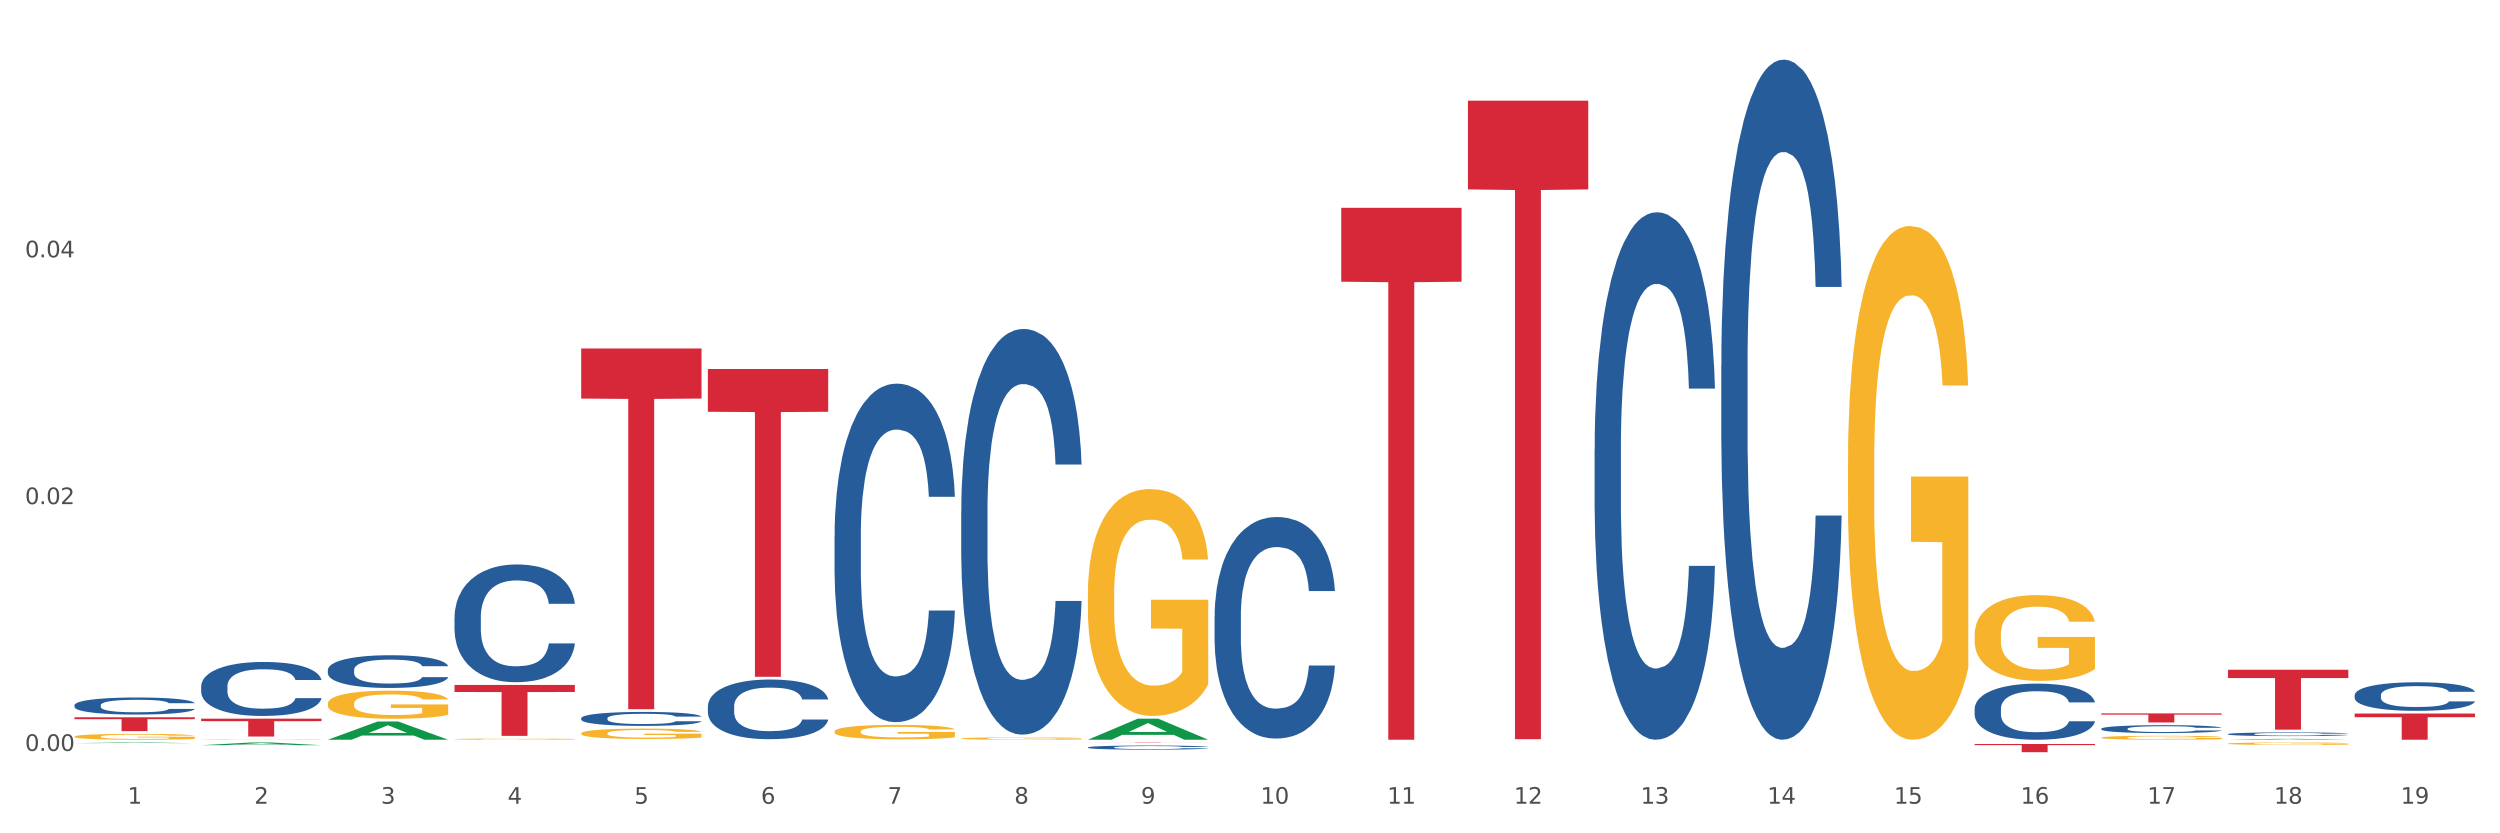
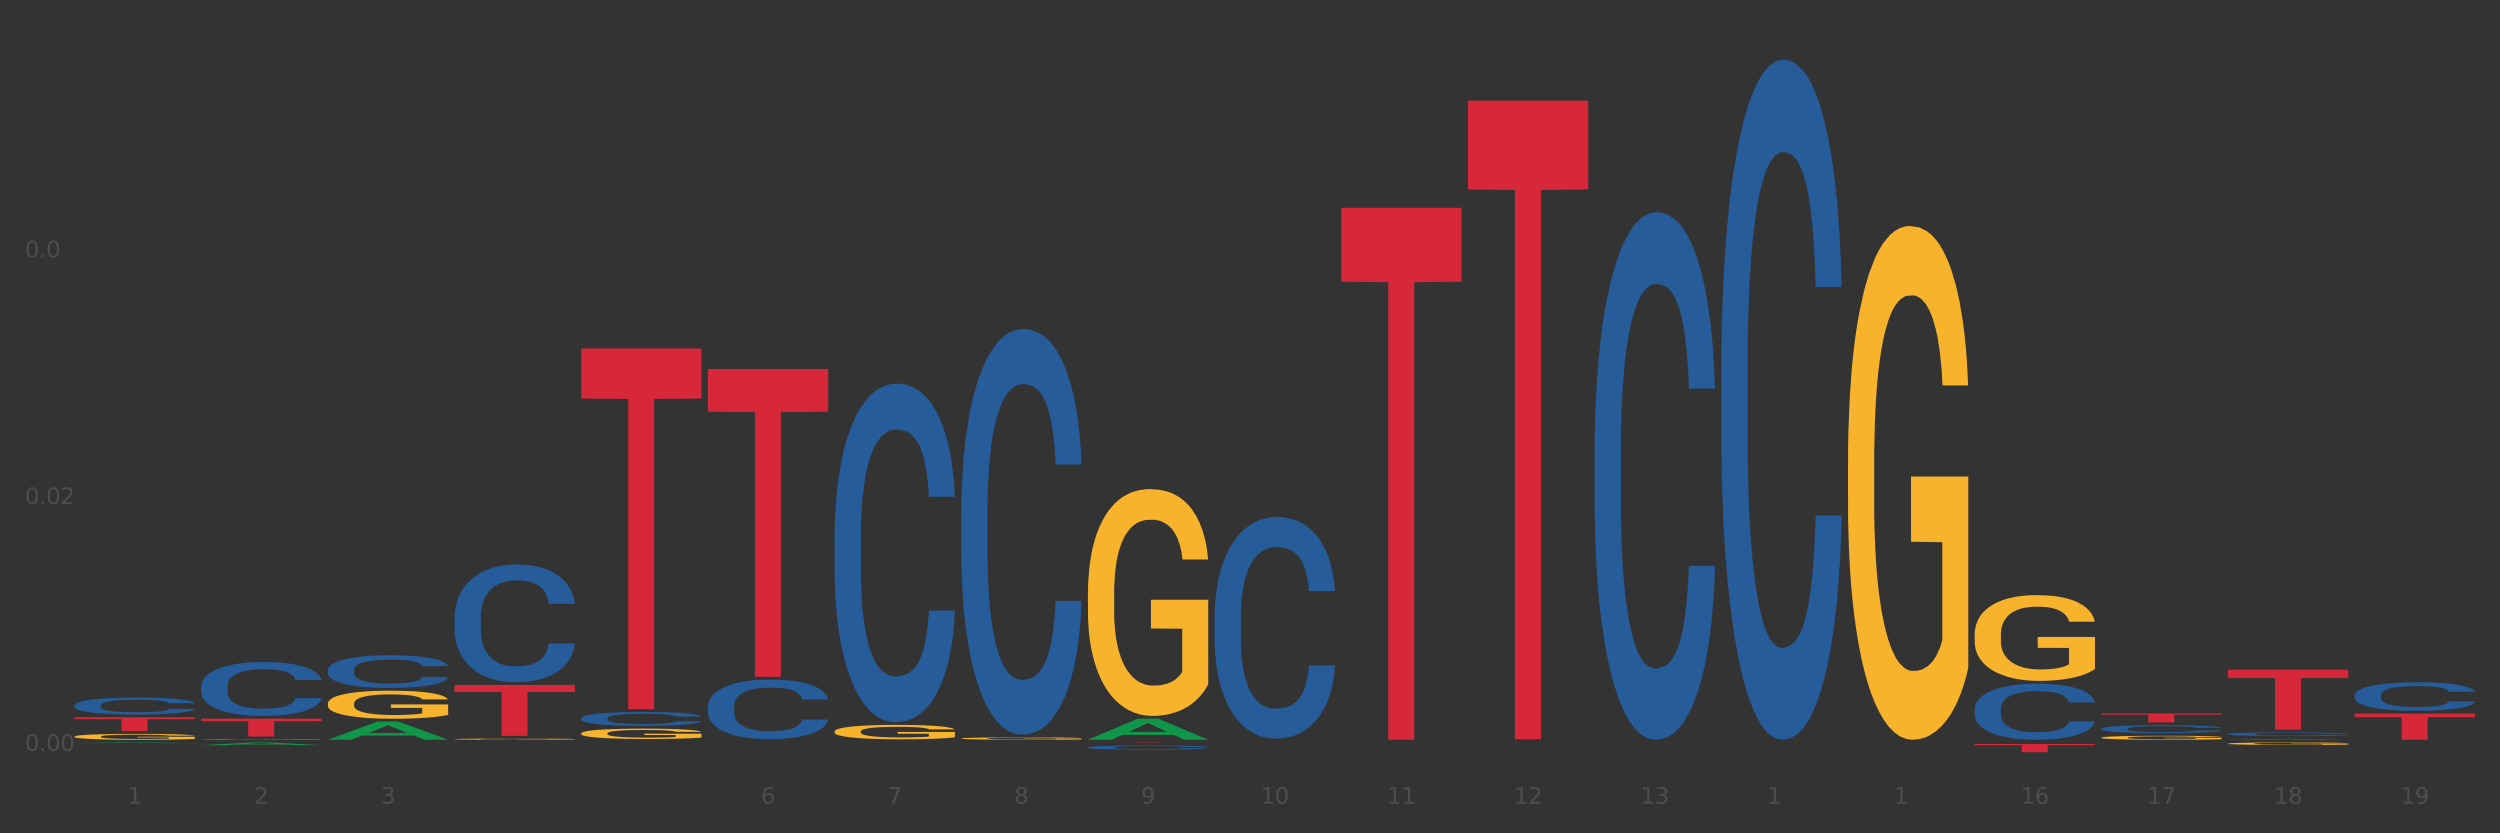
<svg xmlns="http://www.w3.org/2000/svg" xmlns:xlink="http://www.w3.org/1999/xlink" width="1080pt" height="360pt" viewBox="0 0 1080 360" version="1.1">
  <rect x="0" y="0" width="1080" height="360" fill="#333333" stroke="none" />
  <defs>
    <style type="text/css">*{stroke-linejoin: round; stroke-linecap: butt}</style>
  </defs>
  <g id="figure_1">
    <g id="patch_1">
-       <path d="M 0 360  L 1080 360  L 1080 0  L 0 0  z " style="fill: #ffffff; stroke: #ffffff; stroke-linejoin: miter" />
-     </g>
+       </g>
    <g id="axes_1">
      <g id="matplotlib.axis_1">
        <g id="xtick_1">
          <g id="text_1">
            <g style="fill: #4d4d4d" transform="translate(55.115 347.204) scale(0.096 -0.096)">
              <defs>
                <path id="DejaVuSans-31" d="M 794 531  L 1825 531  L 1825 4091  L 703 3866  L 703 4441  L 1819 4666  L 2450 4666  L 2450 531  L 3481 531  L 3481 0  L 794 0  L 794 531  z " transform="scale(0.016)" />
              </defs>
              <use xlink:href="#DejaVuSans-31" />
            </g>
          </g>
        </g>
        <g id="xtick_2">
          <g id="text_2">
            <g style="fill: #4d4d4d" transform="translate(109.839 347.204) scale(0.096 -0.096)">
              <defs>
                <path id="DejaVuSans-32" d="M 1228 531  L 3431 531  L 3431 0  L 469 0  L 469 531  Q 828 903 1448 1529  Q 2069 2156 2228 2338  Q 2531 2678 2651 2914  Q 2772 3150 2772 3378  Q 2772 3750 2511 3984  Q 2250 4219 1831 4219  Q 1534 4219 1204 4116  Q 875 4013 500 3803  L 500 4441  Q 881 4594 1212 4672  Q 1544 4750 1819 4750  Q 2544 4750 2975 4387  Q 3406 4025 3406 3419  Q 3406 3131 3298 2873  Q 3191 2616 2906 2266  Q 2828 2175 2409 1742  Q 1991 1309 1228 531  z " transform="scale(0.016)" />
              </defs>
              <use xlink:href="#DejaVuSans-32" />
            </g>
          </g>
        </g>
        <g id="xtick_3">
          <g id="text_3">
            <g style="fill: #4d4d4d" transform="translate(164.564 347.204) scale(0.096 -0.096)">
              <defs>
                <path id="DejaVuSans-33" d="M 2597 2516  Q 3050 2419 3304 2112  Q 3559 1806 3559 1356  Q 3559 666 3084 287  Q 2609 -91 1734 -91  Q 1441 -91 1130 -33  Q 819 25 488 141  L 488 750  Q 750 597 1062 519  Q 1375 441 1716 441  Q 2309 441 2620 675  Q 2931 909 2931 1356  Q 2931 1769 2642 2001  Q 2353 2234 1838 2234  L 1294 2234  L 1294 2753  L 1863 2753  Q 2328 2753 2575 2939  Q 2822 3125 2822 3475  Q 2822 3834 2567 4026  Q 2313 4219 1838 4219  Q 1578 4219 1281 4162  Q 984 4106 628 3988  L 628 4550  Q 988 4650 1302 4700  Q 1616 4750 1894 4750  Q 2613 4750 3031 4423  Q 3450 4097 3450 3541  Q 3450 3153 3228 2886  Q 3006 2619 2597 2516  z " transform="scale(0.016)" />
              </defs>
              <use xlink:href="#DejaVuSans-33" />
            </g>
          </g>
        </g>
        <g id="xtick_4">
          <g id="text_4">
            <g style="fill: #4d4d4d" transform="translate(219.288 347.204) scale(0.096 -0.096)">
              <defs>
-                 <path id="DejaVuSans-34" d="M 2419 4116  L 825 1625  L 2419 1625  L 2419 4116  z M 2253 4666  L 3047 4666  L 3047 1625  L 3713 1625  L 3713 1100  L 3047 1100  L 3047 0  L 2419 0  L 2419 1100  L 313 1100  L 313 1709  L 2253 4666  z " transform="scale(0.016)" />
-               </defs>
+                 </defs>
              <use xlink:href="#DejaVuSans-34" />
            </g>
          </g>
        </g>
        <g id="xtick_5">
          <g id="text_5">
            <g style="fill: #4d4d4d" transform="translate(274.012 347.204) scale(0.096 -0.096)">
              <defs>
-                 <path id="DejaVuSans-35" d="M 691 4666  L 3169 4666  L 3169 4134  L 1269 4134  L 1269 2991  Q 1406 3038 1543 3061  Q 1681 3084 1819 3084  Q 2600 3084 3056 2656  Q 3513 2228 3513 1497  Q 3513 744 3044 326  Q 2575 -91 1722 -91  Q 1428 -91 1123 -41  Q 819 9 494 109  L 494 744  Q 775 591 1075 516  Q 1375 441 1709 441  Q 2250 441 2565 725  Q 2881 1009 2881 1497  Q 2881 1984 2565 2268  Q 2250 2553 1709 2553  Q 1456 2553 1204 2497  Q 953 2441 691 2322  L 691 4666  z " transform="scale(0.016)" />
-               </defs>
+                 </defs>
              <use xlink:href="#DejaVuSans-35" />
            </g>
          </g>
        </g>
        <g id="xtick_6">
          <g id="text_6">
            <g style="fill: #4d4d4d" transform="translate(328.736 347.204) scale(0.096 -0.096)">
              <defs>
                <path id="DejaVuSans-36" d="M 2113 2584  Q 1688 2584 1439 2293  Q 1191 2003 1191 1497  Q 1191 994 1439 701  Q 1688 409 2113 409  Q 2538 409 2786 701  Q 3034 994 3034 1497  Q 3034 2003 2786 2293  Q 2538 2584 2113 2584  z M 3366 4563  L 3366 3988  Q 3128 4100 2886 4159  Q 2644 4219 2406 4219  Q 1781 4219 1451 3797  Q 1122 3375 1075 2522  Q 1259 2794 1537 2939  Q 1816 3084 2150 3084  Q 2853 3084 3261 2657  Q 3669 2231 3669 1497  Q 3669 778 3244 343  Q 2819 -91 2113 -91  Q 1303 -91 875 529  Q 447 1150 447 2328  Q 447 3434 972 4092  Q 1497 4750 2381 4750  Q 2619 4750 2861 4703  Q 3103 4656 3366 4563  z " transform="scale(0.016)" />
              </defs>
              <use xlink:href="#DejaVuSans-36" />
            </g>
          </g>
        </g>
        <g id="xtick_7">
          <g id="text_7">
            <g style="fill: #4d4d4d" transform="translate(383.461 347.204) scale(0.096 -0.096)">
              <defs>
                <path id="DejaVuSans-37" d="M 525 4666  L 3525 4666  L 3525 4397  L 1831 0  L 1172 0  L 2766 4134  L 525 4134  L 525 4666  z " transform="scale(0.016)" />
              </defs>
              <use xlink:href="#DejaVuSans-37" />
            </g>
          </g>
        </g>
        <g id="xtick_8">
          <g id="text_8">
            <g style="fill: #4d4d4d" transform="translate(438.185 347.204) scale(0.096 -0.096)">
              <defs>
                <path id="DejaVuSans-38" d="M 2034 2216  Q 1584 2216 1326 1975  Q 1069 1734 1069 1313  Q 1069 891 1326 650  Q 1584 409 2034 409  Q 2484 409 2743 651  Q 3003 894 3003 1313  Q 3003 1734 2745 1975  Q 2488 2216 2034 2216  z M 1403 2484  Q 997 2584 770 2862  Q 544 3141 544 3541  Q 544 4100 942 4425  Q 1341 4750 2034 4750  Q 2731 4750 3128 4425  Q 3525 4100 3525 3541  Q 3525 3141 3298 2862  Q 3072 2584 2669 2484  Q 3125 2378 3379 2068  Q 3634 1759 3634 1313  Q 3634 634 3220 271  Q 2806 -91 2034 -91  Q 1263 -91 848 271  Q 434 634 434 1313  Q 434 1759 690 2068  Q 947 2378 1403 2484  z M 1172 3481  Q 1172 3119 1398 2916  Q 1625 2713 2034 2713  Q 2441 2713 2670 2916  Q 2900 3119 2900 3481  Q 2900 3844 2670 4047  Q 2441 4250 2034 4250  Q 1625 4250 1398 4047  Q 1172 3844 1172 3481  z " transform="scale(0.016)" />
              </defs>
              <use xlink:href="#DejaVuSans-38" />
            </g>
          </g>
        </g>
        <g id="xtick_9">
          <g id="text_9">
            <g style="fill: #4d4d4d" transform="translate(492.909 347.204) scale(0.096 -0.096)">
              <defs>
                <path id="DejaVuSans-39" d="M 703 97  L 703 672  Q 941 559 1184 500  Q 1428 441 1663 441  Q 2288 441 2617 861  Q 2947 1281 2994 2138  Q 2813 1869 2534 1725  Q 2256 1581 1919 1581  Q 1219 1581 811 2004  Q 403 2428 403 3163  Q 403 3881 828 4315  Q 1253 4750 1959 4750  Q 2769 4750 3195 4129  Q 3622 3509 3622 2328  Q 3622 1225 3098 567  Q 2575 -91 1691 -91  Q 1453 -91 1209 -44  Q 966 3 703 97  z M 1959 2075  Q 2384 2075 2632 2365  Q 2881 2656 2881 3163  Q 2881 3666 2632 3958  Q 2384 4250 1959 4250  Q 1534 4250 1286 3958  Q 1038 3666 1038 3163  Q 1038 2656 1286 2365  Q 1534 2075 1959 2075  z " transform="scale(0.016)" />
              </defs>
              <use xlink:href="#DejaVuSans-39" />
            </g>
          </g>
        </g>
        <g id="xtick_10">
          <g id="text_10">
            <g style="fill: #4d4d4d" transform="translate(544.58 347.204) scale(0.096 -0.096)">
              <defs>
                <path id="DejaVuSans-30" d="M 2034 4250  Q 1547 4250 1301 3770  Q 1056 3291 1056 2328  Q 1056 1369 1301 889  Q 1547 409 2034 409  Q 2525 409 2770 889  Q 3016 1369 3016 2328  Q 3016 3291 2770 3770  Q 2525 4250 2034 4250  z M 2034 4750  Q 2819 4750 3233 4129  Q 3647 3509 3647 2328  Q 3647 1150 3233 529  Q 2819 -91 2034 -91  Q 1250 -91 836 529  Q 422 1150 422 2328  Q 422 3509 836 4129  Q 1250 4750 2034 4750  z " transform="scale(0.016)" />
              </defs>
              <use xlink:href="#DejaVuSans-31" />
              <use xlink:href="#DejaVuSans-30" transform="translate(63.623 0)" />
            </g>
          </g>
        </g>
        <g id="xtick_11">
          <g id="text_11">
            <g style="fill: #4d4d4d" transform="translate(599.304 347.204) scale(0.096 -0.096)">
              <use xlink:href="#DejaVuSans-31" />
              <use xlink:href="#DejaVuSans-31" transform="translate(63.623 0)" />
            </g>
          </g>
        </g>
        <g id="xtick_12">
          <g id="text_12">
            <g style="fill: #4d4d4d" transform="translate(654.028 347.204) scale(0.096 -0.096)">
              <use xlink:href="#DejaVuSans-31" />
              <use xlink:href="#DejaVuSans-32" transform="translate(63.623 0)" />
            </g>
          </g>
        </g>
        <g id="xtick_13">
          <g id="text_13">
            <g style="fill: #4d4d4d" transform="translate(708.752 347.204) scale(0.096 -0.096)">
              <use xlink:href="#DejaVuSans-31" />
              <use xlink:href="#DejaVuSans-33" transform="translate(63.623 0)" />
            </g>
          </g>
        </g>
        <g id="xtick_14">
          <g id="text_14">
            <g style="fill: #4d4d4d" transform="translate(763.477 347.204) scale(0.096 -0.096)">
              <use xlink:href="#DejaVuSans-31" />
              <use xlink:href="#DejaVuSans-34" transform="translate(63.623 0)" />
            </g>
          </g>
        </g>
        <g id="xtick_15">
          <g id="text_15">
            <g style="fill: #4d4d4d" transform="translate(818.201 347.204) scale(0.096 -0.096)">
              <use xlink:href="#DejaVuSans-31" />
              <use xlink:href="#DejaVuSans-35" transform="translate(63.623 0)" />
            </g>
          </g>
        </g>
        <g id="xtick_16">
          <g id="text_16">
            <g style="fill: #4d4d4d" transform="translate(872.925 347.204) scale(0.096 -0.096)">
              <use xlink:href="#DejaVuSans-31" />
              <use xlink:href="#DejaVuSans-36" transform="translate(63.623 0)" />
            </g>
          </g>
        </g>
        <g id="xtick_17">
          <g id="text_17">
            <g style="fill: #4d4d4d" transform="translate(927.649 347.204) scale(0.096 -0.096)">
              <use xlink:href="#DejaVuSans-31" />
              <use xlink:href="#DejaVuSans-37" transform="translate(63.623 0)" />
            </g>
          </g>
        </g>
        <g id="xtick_18">
          <g id="text_18">
            <g style="fill: #4d4d4d" transform="translate(982.374 347.204) scale(0.096 -0.096)">
              <use xlink:href="#DejaVuSans-31" />
              <use xlink:href="#DejaVuSans-38" transform="translate(63.623 0)" />
            </g>
          </g>
        </g>
        <g id="xtick_19">
          <g id="text_19">
            <g style="fill: #4d4d4d" transform="translate(1037.098 347.204) scale(0.096 -0.096)">
              <use xlink:href="#DejaVuSans-31" />
              <use xlink:href="#DejaVuSans-39" transform="translate(63.623 0)" />
            </g>
          </g>
        </g>
        <g id="xtick_20" />
        <g id="xtick_21" />
        <g id="xtick_22" />
        <g id="xtick_23" />
        <g id="xtick_24" />
        <g id="xtick_25" />
        <g id="xtick_26" />
        <g id="xtick_27" />
        <g id="xtick_28" />
        <g id="xtick_29" />
        <g id="xtick_30" />
        <g id="xtick_31" />
        <g id="xtick_32" />
        <g id="xtick_33" />
        <g id="xtick_34" />
        <g id="xtick_35" />
        <g id="xtick_36" />
        <g id="xtick_37" />
      </g>
      <g id="matplotlib.axis_2">
        <g id="ytick_1">
          <g id="text_20">
            <g style="fill: #4d4d4d" transform="translate(10.8 324.4) scale(0.096 -0.096)">
              <defs>
                <path id="DejaVuSans-2e" d="M 684 794  L 1344 794  L 1344 0  L 684 0  L 684 794  z " transform="scale(0.016)" />
              </defs>
              <use xlink:href="#DejaVuSans-30" />
              <use xlink:href="#DejaVuSans-2e" transform="translate(63.623 0)" />
              <use xlink:href="#DejaVuSans-30" transform="translate(95.41 0)" />
              <use xlink:href="#DejaVuSans-30" transform="translate(159.033 0)" />
            </g>
          </g>
        </g>
        <g id="ytick_2">
          <g id="text_21">
            <g style="fill: #4d4d4d" transform="translate(10.8 217.784) scale(0.096 -0.096)">
              <use xlink:href="#DejaVuSans-30" />
              <use xlink:href="#DejaVuSans-2e" transform="translate(63.623 0)" />
              <use xlink:href="#DejaVuSans-30" transform="translate(95.41 0)" />
              <use xlink:href="#DejaVuSans-32" transform="translate(159.033 0)" />
            </g>
          </g>
        </g>
        <g id="ytick_3">
          <g id="text_22">
            <g style="fill: #4d4d4d" transform="translate(10.8 111.168) scale(0.096 -0.096)">
              <use xlink:href="#DejaVuSans-30" />
              <use xlink:href="#DejaVuSans-2e" transform="translate(63.623 0)" />
              <use xlink:href="#DejaVuSans-30" transform="translate(95.41 0)" />
              <use xlink:href="#DejaVuSans-34" transform="translate(159.033 0)" />
            </g>
          </g>
        </g>
        <g id="ytick_4" />
        <g id="ytick_5" />
        <g id="ytick_6" />
      </g>
      <g id="PolyCollection_1">
        <path d="M 32.175 321.037  L 32.229 321.036  L 53.667 320.753  L 62.564 320.753  L 84.163 321.037  L 73.873 321.037  L 69.21 320.971  L 47.075 320.971  L 46.914 320.972  L 42.412 321.037  L 32.175 321.037  L 32.175 321.037  L 49.862 320.932  L 66.423 320.931  L 58.223 320.814  L 58.115 320.813  L 58.008 320.814  L 49.808 320.931  L 49.862 320.932  L 32.175 321.037  z " clip-path="url(#pf87dae2900)" style="fill: #109648" />
        <path d="M 86.899 321.931  L 86.953 321.93  L 108.391 320.754  L 117.288 320.753  L 138.887 321.933  L 128.597 321.933  L 123.934 321.659  L 101.799 321.659  L 101.638 321.663  L 97.136 321.933  L 86.899 321.933  L 86.899 321.931  L 104.586 321.495  L 121.147 321.493  L 112.947 321.005  L 112.84 321.003  L 112.733 321.006  L 104.532 321.493  L 104.586 321.495  L 86.899 321.931  z " clip-path="url(#pf87dae2900)" style="fill: #109648" />
        <path d="M 141.624 319.558  L 141.677 319.551  L 163.116 311.691  L 172.012 311.684  L 193.612 319.573  L 183.321 319.573  L 178.658 317.736  L 156.523 317.736  L 156.362 317.766  L 151.86 319.573  L 141.624 319.573  L 141.624 319.558  L 159.31 316.64  L 175.871 316.632  L 167.671 313.365  L 167.564 313.351  L 167.457 313.373  L 159.257 316.632  L 159.31 316.64  L 141.624 319.558  z " clip-path="url(#pf87dae2900)" style="fill: #109648" />
        <path d="M 469.969 319.556  L 470.023 319.548  L 491.461 310.477  L 500.358 310.468  L 521.957 319.573  L 511.667 319.573  L 507.004 317.453  L 484.869 317.453  L 484.708 317.487  L 480.206 319.573  L 469.969 319.573  L 469.969 319.556  L 487.656 316.188  L 504.217 316.179  L 496.017 312.409  L 495.91 312.392  L 495.802 312.418  L 487.602 316.179  L 487.656 316.188  L 469.969 319.556  z " clip-path="url(#pf87dae2900)" style="fill: #109648" />
        <path d="M 32.175 304.631  L 32.236 304.624  L 32.236 304.436  L 32.421 304.18  L 33.097 303.709  L 33.957 303.352  L 35.432 302.935  L 36.231 302.76  L 37.275 302.565  L 39.426 302.249  L 41.884 301.98  L 43.605 301.832  L 44.895 301.738  L 47.784 301.569  L 49.443 301.495  L 51.164 301.435  L 52.638 301.394  L 55.096 301.347  L 57.063 301.327  L 59.337 301.32  L 61.242 301.327  L 63.761 301.354  L 67.448 301.435  L 68.862 301.482  L 70.767 301.563  L 72.733 301.67  L 74.331 301.778  L 76.174 301.933  L 78.079 302.135  L 79.923 302.39  L 81.213 302.626  L 82.258 302.875  L 83.18 303.178  L 83.856 303.507  L 84.163 303.783  L 72.917 303.783  L 72.61 303.534  L 71.996 303.265  L 71.381 303.083  L 70.705 302.935  L 69.66 302.767  L 68.739 302.659  L 67.202 302.532  L 65.789 302.451  L 64.621 302.404  L 63.208 302.363  L 60.197 302.323  L 58.046 302.323  L 56.694 302.336  L 55.035 302.37  L 53.622 302.417  L 51.962 302.498  L 50.672 302.585  L 49.381 302.7  L 48.644 302.781  L 47.538 302.929  L 46.8 303.05  L 45.817 303.258  L 45.264 303.406  L 44.281 303.79  L 43.851 304.072  L 43.666 304.268  L 43.544 304.483  L 43.544 305.533  L 43.912 306.004  L 44.22 306.205  L 44.711 306.434  L 45.633 306.73  L 46.985 307.02  L 48.398 307.228  L 49.566 307.356  L 50.672 307.45  L 51.778 307.524  L 53.13 307.592  L 54.236 307.632  L 55.895 307.672  L 57.862 307.693  L 59.398 307.693  L 62.532 307.659  L 63.945 307.625  L 65.297 307.578  L 66.772 307.504  L 67.94 307.423  L 68.616 307.363  L 69.722 307.235  L 70.582 307.1  L 71.32 306.946  L 71.811 306.811  L 72.364 306.609  L 72.795 306.38  L 72.917 306.259  L 84.163 306.259  L 83.917 306.502  L 83.487 306.737  L 82.627 307.053  L 81.951 307.235  L 80.906 307.457  L 79.8 307.645  L 78.264 307.854  L 76.85 308.009  L 75.375 308.143  L 73.778 308.264  L 70.89 308.433  L 69.845 308.48  L 67.633 308.561  L 65.912 308.608  L 63.392 308.655  L 60.811 308.682  L 58.108 308.688  L 55.711 308.675  L 53.069 308.635  L 51.409 308.594  L 49.566 308.534  L 47.415 308.439  L 45.387 308.325  L 43.482 308.19  L 41.7 308.036  L 40.041 307.861  L 37.89 307.571  L 36.292 307.289  L 35.125 307.026  L 34.326 306.804  L 33.527 306.522  L 33.097 306.327  L 32.421 305.856  L 32.175 305.418  L 32.175 304.631  z " clip-path="url(#pf87dae2900)" style="fill: #255c99" />
        <path d="M 196.348 266.701  L 196.409 266.654  L 196.409 265.354  L 196.594 263.588  L 197.27 260.337  L 198.13 257.875  L 199.605 254.995  L 200.404 253.787  L 201.448 252.44  L 203.599 250.256  L 206.057 248.398  L 207.778 247.376  L 209.068 246.726  L 211.957 245.565  L 213.616 245.054  L 215.336 244.636  L 216.811 244.357  L 219.269 244.032  L 221.236 243.892  L 223.509 243.846  L 225.414 243.892  L 227.934 244.078  L 231.621 244.636  L 233.034 244.961  L 234.939 245.518  L 236.906 246.261  L 238.504 247.005  L 240.347 248.073  L 242.252 249.467  L 244.096 251.232  L 245.386 252.858  L 246.431 254.577  L 247.353 256.667  L 248.029 258.943  L 248.336 260.848  L 237.09 260.848  L 236.783 259.129  L 236.168 257.271  L 235.554 256.017  L 234.878 254.995  L 233.833 253.833  L 232.912 253.09  L 231.375 252.207  L 229.962 251.65  L 228.794 251.325  L 227.381 251.046  L 224.37 250.767  L 222.219 250.767  L 220.867 250.86  L 219.208 251.093  L 217.794 251.418  L 216.135 251.975  L 214.845 252.579  L 213.554 253.369  L 212.817 253.926  L 211.711 254.948  L 210.973 255.784  L 209.99 257.224  L 209.437 258.246  L 208.454 260.894  L 208.024 262.845  L 207.839 264.192  L 207.716 265.679  L 207.716 272.926  L 208.085 276.177  L 208.392 277.571  L 208.884 279.15  L 209.806 281.194  L 211.158 283.192  L 212.571 284.632  L 213.739 285.514  L 214.845 286.165  L 215.951 286.676  L 217.303 287.14  L 218.409 287.419  L 220.068 287.698  L 222.035 287.837  L 223.571 287.837  L 226.705 287.605  L 228.118 287.372  L 229.47 287.047  L 230.945 286.536  L 232.113 285.979  L 232.789 285.561  L 233.895 284.678  L 234.755 283.749  L 235.492 282.681  L 235.984 281.752  L 236.537 280.358  L 236.967 278.779  L 237.09 277.942  L 248.336 277.942  L 248.09 279.615  L 247.66 281.241  L 246.8 283.424  L 246.124 284.678  L 245.079 286.211  L 243.973 287.512  L 242.437 288.952  L 241.023 290.02  L 239.548 290.949  L 237.951 291.785  L 235.062 292.947  L 234.018 293.272  L 231.805 293.829  L 230.085 294.155  L 227.565 294.48  L 224.984 294.666  L 222.28 294.712  L 219.884 294.619  L 217.241 294.34  L 215.582 294.062  L 213.739 293.644  L 211.588 292.993  L 209.56 292.204  L 207.655 291.275  L 205.873 290.206  L 204.214 288.998  L 202.063 287.001  L 200.465 285.05  L 199.298 283.238  L 198.499 281.705  L 197.7 279.754  L 197.27 278.407  L 196.594 275.155  L 196.348 272.136  L 196.348 266.701  z " clip-path="url(#pf87dae2900)" style="fill: #255c99" />
        <path d="M 141.624 289.411  L 141.685 289.398  L 141.685 289.036  L 141.869 288.546  L 142.545 287.642  L 143.406 286.958  L 144.88 286.157  L 145.679 285.822  L 146.724 285.447  L 148.875 284.84  L 151.333 284.324  L 153.054 284.04  L 154.344 283.859  L 157.232 283.536  L 158.891 283.394  L 160.612 283.278  L 162.087 283.201  L 164.545 283.11  L 166.511 283.072  L 168.785 283.059  L 170.69 283.072  L 173.21 283.123  L 176.897 283.278  L 178.31 283.369  L 180.215 283.523  L 182.182 283.73  L 183.779 283.937  L 185.623 284.234  L 187.528 284.621  L 189.371 285.111  L 190.662 285.563  L 191.707 286.041  L 192.628 286.622  L 193.304 287.255  L 193.612 287.784  L 182.366 287.784  L 182.059 287.306  L 181.444 286.79  L 180.83 286.441  L 180.154 286.157  L 179.109 285.834  L 178.187 285.628  L 176.651 285.383  L 175.238 285.228  L 174.07 285.137  L 172.657 285.06  L 169.645 284.982  L 167.495 284.982  L 166.143 285.008  L 164.484 285.073  L 163.07 285.163  L 161.411 285.318  L 160.12 285.486  L 158.83 285.705  L 158.093 285.86  L 156.986 286.144  L 156.249 286.377  L 155.266 286.777  L 154.713 287.061  L 153.73 287.797  L 153.299 288.339  L 153.115 288.713  L 152.992 289.127  L 152.992 291.141  L 153.361 292.044  L 153.668 292.432  L 154.16 292.871  L 155.081 293.439  L 156.433 293.994  L 157.847 294.394  L 159.014 294.639  L 160.12 294.82  L 161.227 294.962  L 162.579 295.091  L 163.685 295.169  L 165.344 295.246  L 167.31 295.285  L 168.847 295.285  L 171.981 295.22  L 173.394 295.156  L 174.746 295.065  L 176.221 294.923  L 177.388 294.768  L 178.064 294.652  L 179.17 294.407  L 180.031 294.149  L 180.768 293.852  L 181.26 293.594  L 181.813 293.206  L 182.243 292.767  L 182.366 292.535  L 193.612 292.535  L 193.366 293  L 192.936 293.452  L 192.075 294.058  L 191.399 294.407  L 190.355 294.833  L 189.249 295.194  L 187.712 295.595  L 186.299 295.892  L 184.824 296.15  L 183.226 296.382  L 180.338 296.705  L 179.293 296.795  L 177.081 296.95  L 175.36 297.041  L 172.841 297.131  L 170.26 297.183  L 167.556 297.196  L 165.16 297.17  L 162.517 297.092  L 160.858 297.015  L 159.014 296.899  L 156.864 296.718  L 154.836 296.498  L 152.931 296.24  L 151.149 295.943  L 149.489 295.608  L 147.339 295.052  L 145.741 294.51  L 144.573 294.007  L 143.774 293.581  L 142.975 293.038  L 142.545 292.664  L 141.869 291.76  L 141.624 290.921  L 141.624 289.411  z " clip-path="url(#pf87dae2900)" style="fill: #255c99" />
        <path d="M 86.899 296.447  L 86.961 296.426  L 86.961 295.829  L 87.145 295.02  L 87.821 293.529  L 88.681 292.4  L 90.156 291.08  L 90.955 290.526  L 92 289.908  L 94.151 288.907  L 96.609 288.055  L 98.329 287.587  L 99.62 287.289  L 102.508 286.756  L 104.167 286.522  L 105.888 286.33  L 107.363 286.202  L 109.821 286.053  L 111.787 285.989  L 114.061 285.968  L 115.966 285.989  L 118.485 286.075  L 122.172 286.33  L 123.586 286.479  L 125.491 286.735  L 127.457 287.076  L 129.055 287.416  L 130.899 287.906  L 132.804 288.545  L 134.647 289.355  L 135.938 290.1  L 136.982 290.888  L 137.904 291.846  L 138.58 292.89  L 138.887 293.763  L 127.642 293.763  L 127.334 292.975  L 126.72 292.123  L 126.105 291.548  L 125.429 291.08  L 124.385 290.547  L 123.463 290.207  L 121.927 289.802  L 120.513 289.546  L 119.346 289.397  L 117.932 289.269  L 114.921 289.142  L 112.77 289.142  L 111.418 289.184  L 109.759 289.291  L 108.346 289.44  L 106.687 289.695  L 105.396 289.972  L 104.106 290.334  L 103.368 290.59  L 102.262 291.058  L 101.525 291.442  L 100.542 292.102  L 99.988 292.571  L 99.005 293.785  L 98.575 294.679  L 98.391 295.297  L 98.268 295.978  L 98.268 299.301  L 98.637 300.792  L 98.944 301.431  L 99.435 302.155  L 100.357 303.092  L 101.709 304.008  L 103.122 304.668  L 104.29 305.073  L 105.396 305.371  L 106.502 305.605  L 107.854 305.818  L 108.96 305.946  L 110.62 306.074  L 112.586 306.138  L 114.122 306.138  L 117.256 306.031  L 118.67 305.925  L 120.022 305.776  L 121.497 305.541  L 122.664 305.286  L 123.34 305.094  L 124.446 304.689  L 125.307 304.263  L 126.044 303.773  L 126.536 303.348  L 127.089 302.709  L 127.519 301.984  L 127.642 301.601  L 138.887 301.601  L 138.642 302.368  L 138.211 303.113  L 137.351 304.114  L 136.675 304.689  L 135.63 305.392  L 134.524 305.989  L 132.988 306.649  L 131.575 307.139  L 130.1 307.565  L 128.502 307.948  L 125.614 308.48  L 124.569 308.629  L 122.357 308.885  L 120.636 309.034  L 118.117 309.183  L 115.536 309.268  L 112.832 309.29  L 110.435 309.247  L 107.793 309.119  L 106.134 308.992  L 104.29 308.8  L 102.139 308.502  L 100.111 308.14  L 98.206 307.714  L 96.424 307.224  L 94.765 306.67  L 92.614 305.754  L 91.017 304.86  L 89.849 304.029  L 89.05 303.326  L 88.251 302.432  L 87.821 301.814  L 87.145 300.323  L 86.899 298.939  L 86.899 296.447  z " clip-path="url(#pf87dae2900)" style="fill: #255c99" />
        <path d="M 32.175 318.205  L 32.236 318.203  L 32.236 318.119  L 32.359 318.047  L 32.973 317.873  L 33.894 317.729  L 34.569 317.652  L 35.244 317.589  L 36.042 317.527  L 37.024 317.462  L 38.804 317.366  L 39.909 317.318  L 41.259 317.267  L 43.714 317.192  L 45.494 317.15  L 47.336 317.116  L 50.343 317.074  L 52.307 317.055  L 54.394 317.041  L 56.911 317.032  L 58.814 317.03  L 62.987 317.037  L 66.547 317.058  L 68.266 317.074  L 70.476 317.102  L 71.642 317.12  L 73.544 317.157  L 75.509 317.206  L 76.859 317.248  L 78.884 317.327  L 80.419 317.406  L 81.831 317.504  L 82.567 317.571  L 83.12 317.634  L 83.611 317.706  L 84.102 317.819  L 73.053 317.819  L 72.624 317.738  L 71.949 317.661  L 70.967 317.587  L 70.107 317.541  L 68.634 317.483  L 67.284 317.445  L 65.872 317.418  L 64.153 317.394  L 62.803 317.383  L 60.9 317.373  L 57.156 317.376  L 54.64 317.394  L 52.921 317.418  L 51.816 317.438  L 50.834 317.462  L 49.729 317.494  L 48.44 317.543  L 47.52 317.587  L 46.599 317.643  L 45.863 317.699  L 45.187 317.764  L 44.635 317.833  L 44.205 317.905  L 43.837 317.994  L 43.53 318.14  L 43.53 318.458  L 43.653 318.53  L 43.96 318.625  L 44.328 318.697  L 44.942 318.783  L 45.494 318.842  L 46.538 318.925  L 47.704 318.995  L 48.625 319.039  L 49.545 319.076  L 51.141 319.127  L 52.921 319.169  L 54.456 319.195  L 56.542 319.218  L 57.954 319.227  L 59.182 319.232  L 62.189 319.232  L 64.338 319.225  L 66.731 319.209  L 68.573 319.188  L 70.107 319.162  L 71.826 319.12  L 72.931 319.081  L 72.931 318.595  L 59.427 318.593  L 59.427 318.27  L 84.163 318.27  L 84.163 319.218  L 83.12 319.267  L 81.953 319.311  L 80.726 319.35  L 78.884 319.399  L 76.675 319.445  L 74.711 319.478  L 72.624 319.506  L 70.169 319.531  L 66.977 319.555  L 65.013 319.564  L 62.558 319.571  L 59.673 319.573  L 57.156 319.569  L 54.701 319.557  L 52.123 319.536  L 49.607 319.506  L 47.704 319.476  L 45.801 319.439  L 43.776 319.39  L 42.18 319.343  L 40.952 319.301  L 39.602 319.248  L 38.129 319.178  L 37.024 319.116  L 36.042 319.051  L 34.998 318.967  L 34.262 318.895  L 33.525 318.804  L 33.096 318.737  L 32.605 318.632  L 32.236 318.486  L 32.175 318.205  z " clip-path="url(#pf87dae2900)" style="fill: #f7b32b" />
        <path d="M 469.969 256.571  L 470.031 256.482  L 470.031 253.26  L 470.153 250.485  L 470.767 243.772  L 471.688 238.223  L 472.363 235.27  L 473.038 232.853  L 473.836 230.436  L 474.818 227.93  L 476.598 224.261  L 477.703 222.381  L 479.053 220.412  L 481.508 217.548  L 483.288 215.937  L 485.13 214.594  L 488.137 212.983  L 490.102 212.267  L 492.188 211.73  L 494.705 211.372  L 496.608 211.283  L 500.781 211.551  L 504.341 212.357  L 506.06 212.983  L 508.27 214.057  L 509.436 214.773  L 511.339 216.205  L 513.303 218.085  L 514.653 219.696  L 516.679 222.739  L 518.213 225.782  L 519.625 229.541  L 520.361 232.137  L 520.914 234.554  L 521.405 237.328  L 521.896 241.714  L 510.848 241.714  L 510.418 238.581  L 509.743 235.628  L 508.761 232.763  L 507.901 230.973  L 506.428 228.736  L 505.078 227.304  L 503.666 226.23  L 501.948 225.335  L 500.597 224.887  L 498.695 224.529  L 494.95 224.619  L 492.434 225.335  L 490.715 226.23  L 489.61 227.035  L 488.628 227.93  L 487.524 229.183  L 486.235 231.063  L 485.314 232.763  L 484.393 234.912  L 483.657 237.06  L 482.982 239.566  L 482.429 242.251  L 481.999 245.025  L 481.631 248.427  L 481.324 254.065  L 481.324 266.327  L 481.447 269.102  L 481.754 272.771  L 482.122 275.546  L 482.736 278.858  L 483.288 281.095  L 484.332 284.317  L 485.498 287.002  L 486.419 288.703  L 487.339 290.135  L 488.935 292.104  L 490.715 293.715  L 492.25 294.7  L 494.337 295.595  L 495.748 295.953  L 496.976 296.132  L 499.984 296.132  L 502.132 295.863  L 504.526 295.237  L 506.367 294.431  L 507.901 293.446  L 509.62 291.835  L 510.725 290.314  L 510.725 271.608  L 497.221 271.518  L 497.221 259.077  L 521.957 259.077  L 521.957 295.595  L 520.914 297.474  L 519.748 299.175  L 518.52 300.696  L 516.679 302.576  L 514.469 304.366  L 512.505 305.619  L 510.418 306.693  L 507.963 307.677  L 504.771 308.572  L 502.807 308.93  L 500.352 309.199  L 497.467 309.289  L 494.95 309.11  L 492.495 308.662  L 489.917 307.856  L 487.401 306.693  L 485.498 305.529  L 483.595 304.097  L 481.57 302.218  L 479.974 300.428  L 478.746 298.817  L 477.396 296.758  L 475.923 294.073  L 474.818 291.656  L 473.836 289.15  L 472.793 285.928  L 472.056 283.154  L 471.32 279.663  L 470.89 277.067  L 470.399 273.04  L 470.031 267.401  L 469.969 256.571  z " clip-path="url(#pf87dae2900)" style="fill: #f7b32b" />
        <path d="M 415.245 319.022  L 415.306 319.021  L 415.306 318.987  L 415.429 318.958  L 416.043 318.888  L 416.964 318.83  L 417.639 318.799  L 418.314 318.774  L 419.112 318.749  L 420.094 318.723  L 421.874 318.684  L 422.979 318.665  L 424.329 318.644  L 426.784 318.614  L 428.564 318.597  L 430.406 318.583  L 433.413 318.566  L 435.377 318.559  L 437.464 318.553  L 439.981 318.549  L 441.883 318.549  L 446.057 318.551  L 449.617 318.56  L 451.336 318.566  L 453.545 318.578  L 454.712 318.585  L 456.614 318.6  L 458.579 318.62  L 459.929 318.637  L 461.954 318.668  L 463.489 318.7  L 464.901 318.739  L 465.637 318.767  L 466.19 318.792  L 466.681 318.821  L 467.172 318.867  L 456.123 318.867  L 455.694 318.834  L 455.019 318.803  L 454.036 318.773  L 453.177 318.754  L 451.704 318.731  L 450.354 318.716  L 448.942 318.705  L 447.223 318.695  L 445.873 318.691  L 443.97 318.687  L 440.226 318.688  L 437.71 318.695  L 435.991 318.705  L 434.886 318.713  L 433.904 318.723  L 432.799 318.736  L 431.51 318.755  L 430.59 318.773  L 429.669 318.796  L 428.932 318.818  L 428.257 318.844  L 427.705 318.872  L 427.275 318.901  L 426.907 318.937  L 426.6 318.996  L 426.6 319.124  L 426.723 319.153  L 427.03 319.191  L 427.398 319.22  L 428.012 319.255  L 428.564 319.278  L 429.608 319.312  L 430.774 319.34  L 431.695 319.358  L 432.615 319.373  L 434.211 319.394  L 435.991 319.41  L 437.526 319.421  L 439.612 319.43  L 441.024 319.434  L 442.252 319.436  L 445.259 319.436  L 447.408 319.433  L 449.801 319.426  L 451.643 319.418  L 453.177 319.408  L 454.896 319.391  L 456.001 319.375  L 456.001 319.179  L 442.497 319.178  L 442.497 319.048  L 467.233 319.048  L 467.233 319.43  L 466.19 319.45  L 465.023 319.467  L 463.796 319.483  L 461.954 319.503  L 459.745 319.522  L 457.781 319.535  L 455.694 319.546  L 453.239 319.556  L 450.047 319.566  L 448.083 319.569  L 445.628 319.572  L 442.743 319.573  L 440.226 319.571  L 437.771 319.567  L 435.193 319.558  L 432.677 319.546  L 430.774 319.534  L 428.871 319.519  L 426.846 319.499  L 425.25 319.481  L 424.022 319.464  L 422.672 319.442  L 421.199 319.414  L 420.094 319.389  L 419.112 319.363  L 418.068 319.329  L 417.332 319.3  L 416.595 319.263  L 416.166 319.236  L 415.675 319.194  L 415.306 319.135  L 415.245 319.022  z " clip-path="url(#pf87dae2900)" style="fill: #f7b32b" />
        <path d="M 360.521 316.033  L 360.582 316.028  L 360.582 315.823  L 360.705 315.646  L 361.319 315.219  L 362.239 314.866  L 362.914 314.678  L 363.59 314.525  L 364.388 314.371  L 365.37 314.212  L 367.15 313.978  L 368.254 313.859  L 369.605 313.733  L 372.06 313.551  L 373.84 313.449  L 375.681 313.363  L 378.689 313.261  L 380.653 313.215  L 382.74 313.181  L 385.256 313.158  L 387.159 313.153  L 391.333 313.17  L 394.893 313.221  L 396.612 313.261  L 398.821 313.329  L 399.987 313.375  L 401.89 313.466  L 403.854 313.585  L 405.205 313.688  L 407.23 313.881  L 408.765 314.075  L 410.176 314.314  L 410.913 314.479  L 411.465 314.633  L 411.956 314.809  L 412.447 315.088  L 401.399 315.088  L 400.969 314.889  L 400.294 314.701  L 399.312 314.519  L 398.453 314.405  L 396.98 314.263  L 395.629 314.172  L 394.218 314.103  L 392.499 314.047  L 391.149 314.018  L 389.246 313.995  L 385.502 314.001  L 382.985 314.047  L 381.267 314.103  L 380.162 314.155  L 379.18 314.212  L 378.075 314.291  L 376.786 314.411  L 375.865 314.519  L 374.945 314.656  L 374.208 314.792  L 373.533 314.952  L 372.981 315.123  L 372.551 315.299  L 372.183 315.515  L 371.876 315.874  L 371.876 316.654  L 371.999 316.83  L 372.305 317.064  L 372.674 317.24  L 373.287 317.451  L 373.84 317.593  L 374.883 317.798  L 376.05 317.969  L 376.97 318.077  L 377.891 318.168  L 379.487 318.294  L 381.267 318.396  L 382.801 318.459  L 384.888 318.516  L 386.3 318.538  L 387.527 318.55  L 390.535 318.55  L 392.683 318.533  L 395.077 318.493  L 396.918 318.442  L 398.453 318.379  L 400.172 318.276  L 401.276 318.18  L 401.276 316.99  L 387.773 316.984  L 387.773 316.193  L 412.509 316.193  L 412.509 318.516  L 411.465 318.635  L 410.299 318.743  L 409.071 318.84  L 407.23 318.96  L 405.02 319.073  L 403.056 319.153  L 400.969 319.221  L 398.514 319.284  L 395.323 319.341  L 393.358 319.364  L 390.903 319.381  L 388.018 319.387  L 385.502 319.375  L 383.047 319.347  L 380.469 319.295  L 377.952 319.221  L 376.05 319.147  L 374.147 319.056  L 372.121 318.937  L 370.525 318.823  L 369.298 318.72  L 367.948 318.59  L 366.474 318.419  L 365.37 318.265  L 364.388 318.106  L 363.344 317.901  L 362.608 317.724  L 361.871 317.502  L 361.441 317.337  L 360.95 317.081  L 360.582 316.722  L 360.521 316.033  z " clip-path="url(#pf87dae2900)" style="fill: #f7b32b" />
        <path d="M 251.072 316.832  L 251.133 316.828  L 251.133 316.681  L 251.256 316.554  L 251.87 316.248  L 252.791 315.994  L 253.466 315.859  L 254.141 315.749  L 254.939 315.639  L 255.921 315.524  L 257.701 315.357  L 258.806 315.271  L 260.156 315.181  L 262.611 315.05  L 264.391 314.977  L 266.233 314.915  L 269.24 314.842  L 271.204 314.809  L 273.291 314.785  L 275.808 314.768  L 277.711 314.764  L 281.884 314.777  L 285.444 314.813  L 287.163 314.842  L 289.373 314.891  L 290.539 314.924  L 292.442 314.989  L 294.406 315.075  L 295.756 315.148  L 297.782 315.287  L 299.316 315.426  L 300.728 315.598  L 301.464 315.716  L 302.017 315.827  L 302.508 315.953  L 302.999 316.154  L 291.951 316.154  L 291.521 316.011  L 290.846 315.876  L 289.864 315.745  L 289.004 315.663  L 287.531 315.561  L 286.181 315.496  L 284.769 315.447  L 283.051 315.406  L 281.7 315.385  L 279.797 315.369  L 276.053 315.373  L 273.537 315.406  L 271.818 315.447  L 270.713 315.483  L 269.731 315.524  L 268.627 315.581  L 267.338 315.667  L 266.417 315.745  L 265.496 315.843  L 264.76 315.941  L 264.084 316.055  L 263.532 316.178  L 263.102 316.305  L 262.734 316.46  L 262.427 316.717  L 262.427 317.277  L 262.55 317.404  L 262.857 317.571  L 263.225 317.698  L 263.839 317.849  L 264.391 317.951  L 265.435 318.099  L 266.601 318.221  L 267.522 318.299  L 268.442 318.364  L 270.038 318.454  L 271.818 318.528  L 273.353 318.573  L 275.44 318.613  L 276.851 318.63  L 278.079 318.638  L 281.086 318.638  L 283.235 318.626  L 285.629 318.597  L 287.47 318.56  L 289.004 318.515  L 290.723 318.442  L 291.828 318.372  L 291.828 317.518  L 278.324 317.514  L 278.324 316.946  L 303.06 316.946  L 303.06 318.613  L 302.017 318.699  L 300.851 318.777  L 299.623 318.846  L 297.782 318.932  L 295.572 319.014  L 293.608 319.071  L 291.521 319.12  L 289.066 319.165  L 285.874 319.206  L 283.91 319.222  L 281.455 319.235  L 278.57 319.239  L 276.053 319.23  L 273.598 319.21  L 271.02 319.173  L 268.504 319.12  L 266.601 319.067  L 264.698 319.002  L 262.673 318.916  L 261.077 318.834  L 259.849 318.761  L 258.499 318.667  L 257.026 318.544  L 255.921 318.434  L 254.939 318.319  L 253.896 318.172  L 253.159 318.045  L 252.422 317.886  L 251.993 317.768  L 251.502 317.584  L 251.133 317.326  L 251.072 316.832  z " clip-path="url(#pf87dae2900)" style="fill: #f7b32b" />
        <path d="M 196.348 319.305  L 196.409 319.304  L 196.409 319.288  L 196.532 319.274  L 197.146 319.24  L 198.066 319.211  L 198.742 319.196  L 199.417 319.184  L 200.215 319.172  L 201.197 319.159  L 202.977 319.14  L 204.082 319.131  L 205.432 319.121  L 207.887 319.106  L 209.667 319.098  L 211.508 319.091  L 214.516 319.083  L 216.48 319.079  L 218.567 319.076  L 221.084 319.075  L 222.986 319.074  L 227.16 319.076  L 230.72 319.08  L 232.439 319.083  L 234.648 319.088  L 235.815 319.092  L 237.717 319.099  L 239.681 319.109  L 241.032 319.117  L 243.057 319.133  L 244.592 319.148  L 246.003 319.167  L 246.74 319.18  L 247.292 319.193  L 247.783 319.207  L 248.275 319.229  L 237.226 319.229  L 236.797 319.213  L 236.121 319.198  L 235.139 319.184  L 234.28 319.174  L 232.807 319.163  L 231.457 319.156  L 230.045 319.15  L 228.326 319.146  L 226.976 319.143  L 225.073 319.142  L 221.329 319.142  L 218.813 319.146  L 217.094 319.15  L 215.989 319.154  L 215.007 319.159  L 213.902 319.165  L 212.613 319.175  L 211.693 319.184  L 210.772 319.195  L 210.035 319.205  L 209.36 319.218  L 208.808 319.232  L 208.378 319.246  L 208.01 319.263  L 207.703 319.292  L 207.703 319.354  L 207.826 319.369  L 208.133 319.387  L 208.501 319.401  L 209.115 319.418  L 209.667 319.43  L 210.711 319.446  L 211.877 319.46  L 212.797 319.468  L 213.718 319.476  L 215.314 319.486  L 217.094 319.494  L 218.628 319.499  L 220.715 319.504  L 222.127 319.505  L 223.355 319.506  L 226.362 319.506  L 228.51 319.505  L 230.904 319.502  L 232.746 319.498  L 234.28 319.493  L 235.999 319.484  L 237.104 319.477  L 237.104 319.381  L 223.6 319.381  L 223.6 319.318  L 248.336 319.318  L 248.336 319.504  L 247.292 319.513  L 246.126 319.522  L 244.899 319.529  L 243.057 319.539  L 240.848 319.548  L 238.884 319.555  L 236.797 319.56  L 234.341 319.565  L 231.15 319.57  L 229.186 319.571  L 226.73 319.573  L 223.846 319.573  L 221.329 319.572  L 218.874 319.57  L 216.296 319.566  L 213.779 319.56  L 211.877 319.554  L 209.974 319.547  L 207.948 319.537  L 206.353 319.528  L 205.125 319.52  L 203.775 319.509  L 202.302 319.496  L 201.197 319.483  L 200.215 319.471  L 199.171 319.454  L 198.435 319.44  L 197.698 319.422  L 197.269 319.409  L 196.777 319.389  L 196.409 319.36  L 196.348 319.305  z " clip-path="url(#pf87dae2900)" style="fill: #f7b32b" />
        <path d="M 141.624 303.98  L 141.685 303.969  L 141.685 303.57  L 141.808 303.227  L 142.421 302.396  L 143.342 301.709  L 144.017 301.344  L 144.693 301.045  L 145.49 300.746  L 146.472 300.436  L 148.252 299.982  L 149.357 299.749  L 150.708 299.505  L 153.163 299.151  L 154.943 298.951  L 156.784 298.785  L 159.792 298.586  L 161.756 298.497  L 163.843 298.431  L 166.359 298.387  L 168.262 298.376  L 172.436 298.409  L 175.996 298.508  L 177.714 298.586  L 179.924 298.719  L 181.09 298.808  L 182.993 298.985  L 184.957 299.217  L 186.308 299.417  L 188.333 299.793  L 189.867 300.17  L 191.279 300.635  L 192.016 300.956  L 192.568 301.255  L 193.059 301.599  L 193.55 302.141  L 182.502 302.141  L 182.072 301.754  L 181.397 301.388  L 180.415 301.034  L 179.556 300.812  L 178.083 300.535  L 176.732 300.358  L 175.321 300.225  L 173.602 300.114  L 172.252 300.059  L 170.349 300.015  L 166.605 300.026  L 164.088 300.114  L 162.37 300.225  L 161.265 300.325  L 160.283 300.436  L 159.178 300.591  L 157.889 300.823  L 156.968 301.034  L 156.048 301.3  L 155.311 301.565  L 154.636 301.876  L 154.083 302.208  L 153.654 302.551  L 153.286 302.972  L 152.979 303.67  L 152.979 305.187  L 153.101 305.531  L 153.408 305.985  L 153.777 306.328  L 154.39 306.738  L 154.943 307.015  L 155.986 307.414  L 157.152 307.746  L 158.073 307.956  L 158.994 308.134  L 160.59 308.377  L 162.37 308.577  L 163.904 308.698  L 165.991 308.809  L 167.403 308.854  L 168.63 308.876  L 171.638 308.876  L 173.786 308.842  L 176.18 308.765  L 178.021 308.665  L 179.556 308.543  L 181.274 308.344  L 182.379 308.156  L 182.379 305.841  L 168.876 305.83  L 168.876 304.29  L 193.612 304.29  L 193.612 308.809  L 192.568 309.042  L 191.402 309.252  L 190.174 309.441  L 188.333 309.673  L 186.123 309.895  L 184.159 310.05  L 182.072 310.183  L 179.617 310.304  L 176.425 310.415  L 174.461 310.46  L 172.006 310.493  L 169.121 310.504  L 166.605 310.482  L 164.15 310.426  L 161.572 310.327  L 159.055 310.183  L 157.152 310.039  L 155.25 309.861  L 153.224 309.629  L 151.628 309.407  L 150.401 309.208  L 149.05 308.953  L 147.577 308.621  L 146.472 308.322  L 145.49 308.012  L 144.447 307.613  L 143.71 307.27  L 142.974 306.838  L 142.544 306.516  L 142.053 306.018  L 141.685 305.32  L 141.624 303.98  z " clip-path="url(#pf87dae2900)" style="fill: #f7b32b" />
        <path d="M 86.899 319.467  L 86.961 319.467  L 86.961 319.46  L 87.083 319.455  L 87.697 319.441  L 88.618 319.43  L 89.293 319.424  L 89.968 319.419  L 90.766 319.414  L 91.748 319.409  L 93.528 319.402  L 94.633 319.398  L 95.983 319.394  L 98.439 319.388  L 100.219 319.385  L 102.06 319.382  L 105.067 319.379  L 107.032 319.377  L 109.118 319.376  L 111.635 319.376  L 113.538 319.375  L 117.712 319.376  L 121.272 319.378  L 122.99 319.379  L 125.2 319.381  L 126.366 319.383  L 128.269 319.385  L 130.233 319.389  L 131.583 319.392  L 133.609 319.399  L 135.143 319.405  L 136.555 319.412  L 137.291 319.418  L 137.844 319.422  L 138.335 319.428  L 138.826 319.437  L 127.778 319.437  L 127.348 319.431  L 126.673 319.425  L 125.691 319.419  L 124.832 319.415  L 123.358 319.411  L 122.008 319.408  L 120.596 319.406  L 118.878 319.404  L 117.527 319.403  L 115.625 319.402  L 111.881 319.402  L 109.364 319.404  L 107.645 319.406  L 106.541 319.407  L 105.559 319.409  L 104.454 319.412  L 103.165 319.415  L 102.244 319.419  L 101.323 319.423  L 100.587 319.427  L 99.912 319.433  L 99.359 319.438  L 98.93 319.444  L 98.561 319.45  L 98.254 319.462  L 98.254 319.487  L 98.377 319.492  L 98.684 319.5  L 99.052 319.505  L 99.666 319.512  L 100.219 319.516  L 101.262 319.523  L 102.428 319.528  L 103.349 319.532  L 104.27 319.535  L 105.865 319.539  L 107.645 319.542  L 109.18 319.544  L 111.267 319.546  L 112.678 319.546  L 113.906 319.547  L 116.914 319.547  L 119.062 319.546  L 121.456 319.545  L 123.297 319.543  L 124.832 319.541  L 126.55 319.538  L 127.655 319.535  L 127.655 319.497  L 114.152 319.497  L 114.152 319.472  L 138.887 319.472  L 138.887 319.546  L 137.844 319.549  L 136.678 319.553  L 135.45 319.556  L 133.609 319.56  L 131.399 319.563  L 129.435 319.566  L 127.348 319.568  L 124.893 319.57  L 121.701 319.572  L 119.737 319.573  L 117.282 319.573  L 114.397 319.573  L 111.881 319.573  L 109.425 319.572  L 106.847 319.57  L 104.331 319.568  L 102.428 319.566  L 100.525 319.563  L 98.5 319.559  L 96.904 319.555  L 95.676 319.552  L 94.326 319.548  L 92.853 319.543  L 91.748 319.538  L 90.766 319.533  L 89.723 319.526  L 88.986 319.52  L 88.25 319.513  L 87.82 319.508  L 87.329 319.5  L 86.961 319.489  L 86.899 319.467  z " clip-path="url(#pf87dae2900)" style="fill: #f7b32b" />
        <path d="M 305.796 305.136  L 305.858 305.112  L 305.858 304.453  L 306.042 303.559  L 306.718 301.911  L 307.578 300.663  L 309.053 299.204  L 309.852 298.591  L 310.897 297.909  L 313.048 296.802  L 315.506 295.861  L 317.226 295.343  L 318.517 295.013  L 321.405 294.425  L 323.064 294.166  L 324.785 293.954  L 326.26 293.813  L 328.718 293.648  L 330.684 293.577  L 332.958 293.554  L 334.863 293.577  L 337.382 293.671  L 341.07 293.954  L 342.483 294.119  L 344.388 294.401  L 346.354 294.778  L 347.952 295.154  L 349.796 295.696  L 351.701 296.402  L 353.544 297.297  L 354.835 298.121  L 355.879 298.992  L 356.801 300.051  L 357.477 301.205  L 357.784 302.17  L 346.539 302.17  L 346.232 301.299  L 345.617 300.357  L 345.002 299.721  L 344.327 299.204  L 343.282 298.615  L 342.36 298.238  L 340.824 297.791  L 339.41 297.509  L 338.243 297.344  L 336.829 297.203  L 333.818 297.061  L 331.667 297.061  L 330.316 297.108  L 328.656 297.226  L 327.243 297.391  L 325.584 297.673  L 324.293 297.979  L 323.003 298.38  L 322.265 298.662  L 321.159 299.18  L 320.422 299.604  L 319.439 300.333  L 318.886 300.851  L 317.902 302.193  L 317.472 303.182  L 317.288 303.865  L 317.165 304.618  L 317.165 308.29  L 317.534 309.938  L 317.841 310.644  L 318.332 311.445  L 319.254 312.481  L 320.606 313.493  L 322.02 314.223  L 323.187 314.67  L 324.293 315  L 325.399 315.259  L 326.751 315.494  L 327.857 315.635  L 329.517 315.776  L 331.483 315.847  L 333.019 315.847  L 336.153 315.729  L 337.567 315.612  L 338.919 315.447  L 340.394 315.188  L 341.561 314.905  L 342.237 314.694  L 343.343 314.246  L 344.204 313.775  L 344.941 313.234  L 345.433 312.763  L 345.986 312.057  L 346.416 311.257  L 346.539 310.833  L 357.784 310.833  L 357.539 311.68  L 357.108 312.504  L 356.248 313.611  L 355.572 314.246  L 354.527 315.023  L 353.421 315.682  L 351.885 316.412  L 350.472 316.953  L 348.997 317.424  L 347.399 317.848  L 344.511 318.437  L 343.466 318.601  L 341.254 318.884  L 339.533 319.049  L 337.014 319.213  L 334.433 319.308  L 331.729 319.331  L 329.332 319.284  L 326.69 319.143  L 325.031 319.002  L 323.187 318.79  L 321.036 318.46  L 319.008 318.06  L 317.103 317.589  L 315.321 317.048  L 313.662 316.436  L 311.511 315.423  L 309.914 314.435  L 308.746 313.516  L 307.947 312.74  L 307.148 311.751  L 306.718 311.068  L 306.042 309.42  L 305.796 307.89  L 305.796 305.136  z " clip-path="url(#pf87dae2900)" style="fill: #255c99" />
        <path d="M 360.521 231.438  L 360.582 231.304  L 360.582 227.565  L 360.766 222.49  L 361.442 213.141  L 362.303 206.062  L 363.778 197.782  L 364.576 194.309  L 365.621 190.436  L 367.772 184.159  L 370.23 178.817  L 371.951 175.878  L 373.241 174.009  L 376.129 170.67  L 377.789 169.201  L 379.509 167.999  L 380.984 167.197  L 383.442 166.262  L 385.409 165.862  L 387.682 165.728  L 389.587 165.862  L 392.107 166.396  L 395.794 167.999  L 397.207 168.933  L 399.112 170.536  L 401.079 172.673  L 402.676 174.81  L 404.52 177.882  L 406.425 181.888  L 408.269 186.964  L 409.559 191.638  L 410.604 196.58  L 411.525 202.59  L 412.201 209.134  L 412.509 214.61  L 401.263 214.61  L 400.956 209.668  L 400.341 204.326  L 399.727 200.72  L 399.051 197.782  L 398.006 194.443  L 397.084 192.306  L 395.548 189.768  L 394.135 188.166  L 392.967 187.231  L 391.554 186.429  L 388.543 185.628  L 386.392 185.628  L 385.04 185.895  L 383.381 186.563  L 381.967 187.498  L 380.308 189.1  L 379.018 190.837  L 377.727 193.107  L 376.99 194.71  L 375.884 197.648  L 375.146 200.052  L 374.163 204.192  L 373.61 207.131  L 372.627 214.743  L 372.196 220.353  L 372.012 224.226  L 371.889 228.5  L 371.889 249.335  L 372.258 258.684  L 372.565 262.69  L 373.057 267.231  L 373.979 273.108  L 375.33 278.851  L 376.744 282.991  L 377.911 285.529  L 379.018 287.398  L 380.124 288.867  L 381.476 290.203  L 382.582 291.004  L 384.241 291.806  L 386.207 292.206  L 387.744 292.206  L 390.878 291.539  L 392.291 290.871  L 393.643 289.936  L 395.118 288.467  L 396.285 286.864  L 396.961 285.662  L 398.068 283.125  L 398.928 280.453  L 399.665 277.382  L 400.157 274.71  L 400.71 270.704  L 401.14 266.163  L 401.263 263.759  L 412.509 263.759  L 412.263 268.567  L 411.833 273.241  L 410.972 279.518  L 410.296 283.125  L 409.252 287.532  L 408.146 291.271  L 406.609 295.412  L 405.196 298.484  L 403.721 301.155  L 402.123 303.559  L 399.235 306.898  L 398.19 307.833  L 395.978 309.435  L 394.258 310.37  L 391.738 311.305  L 389.157 311.839  L 386.453 311.973  L 384.057 311.706  L 381.414 310.904  L 379.755 310.103  L 377.911 308.901  L 375.761 307.031  L 373.733 304.761  L 371.828 302.09  L 370.046 299.018  L 368.386 295.545  L 366.236 289.802  L 364.638 284.193  L 363.47 278.984  L 362.671 274.577  L 361.873 268.967  L 361.442 265.094  L 360.766 255.745  L 360.521 247.064  L 360.521 231.438  z " clip-path="url(#pf87dae2900)" style="fill: #255c99" />
        <path d="M 251.072 310.262  L 251.134 310.256  L 251.134 310.102  L 251.318 309.893  L 251.994 309.507  L 252.854 309.215  L 254.329 308.873  L 255.128 308.73  L 256.173 308.57  L 258.323 308.311  L 260.781 308.091  L 262.502 307.97  L 263.793 307.893  L 266.681 307.755  L 268.34 307.694  L 270.061 307.645  L 271.535 307.612  L 273.994 307.573  L 275.96 307.556  L 278.234 307.551  L 280.139 307.556  L 282.658 307.578  L 286.345 307.645  L 287.759 307.683  L 289.664 307.749  L 291.63 307.837  L 293.228 307.926  L 295.071 308.052  L 296.976 308.218  L 298.82 308.427  L 300.11 308.62  L 301.155 308.824  L 302.077 309.072  L 302.753 309.342  L 303.06 309.568  L 291.815 309.568  L 291.507 309.364  L 290.893 309.143  L 290.278 308.995  L 289.602 308.873  L 288.558 308.736  L 287.636 308.647  L 286.1 308.543  L 284.686 308.477  L 283.519 308.438  L 282.105 308.405  L 279.094 308.372  L 276.943 308.372  L 275.591 308.383  L 273.932 308.41  L 272.519 308.449  L 270.86 308.515  L 269.569 308.587  L 268.279 308.68  L 267.541 308.747  L 266.435 308.868  L 265.698 308.967  L 264.714 309.138  L 264.161 309.259  L 263.178 309.573  L 262.748 309.804  L 262.564 309.964  L 262.441 310.141  L 262.441 311  L 262.809 311.386  L 263.117 311.551  L 263.608 311.738  L 264.53 311.981  L 265.882 312.218  L 267.295 312.389  L 268.463 312.493  L 269.569 312.57  L 270.675 312.631  L 272.027 312.686  L 273.133 312.719  L 274.792 312.752  L 276.759 312.769  L 278.295 312.769  L 281.429 312.741  L 282.843 312.714  L 284.195 312.675  L 285.669 312.615  L 286.837 312.548  L 287.513 312.499  L 288.619 312.394  L 289.479 312.284  L 290.217 312.157  L 290.708 312.047  L 291.261 311.882  L 291.692 311.694  L 291.815 311.595  L 303.06 311.595  L 302.814 311.794  L 302.384 311.986  L 301.524 312.245  L 300.848 312.394  L 299.803 312.576  L 298.697 312.73  L 297.161 312.901  L 295.747 313.028  L 294.273 313.138  L 292.675 313.237  L 289.787 313.375  L 288.742 313.413  L 286.53 313.48  L 284.809 313.518  L 282.29 313.557  L 279.709 313.579  L 277.005 313.584  L 274.608 313.573  L 271.966 313.54  L 270.306 313.507  L 268.463 313.458  L 266.312 313.38  L 264.284 313.287  L 262.379 313.177  L 260.597 313.05  L 258.938 312.907  L 256.787 312.67  L 255.189 312.438  L 254.022 312.223  L 253.223 312.041  L 252.424 311.81  L 251.994 311.65  L 251.318 311.265  L 251.072 310.906  L 251.072 310.262  z " clip-path="url(#pf87dae2900)" style="fill: #255c99" />
        <path d="M 962.488 319.572  L 962.541 319.572  L 983.98 319.177  L 992.877 319.176  L 1014.476 319.573  L 1004.185 319.573  L 999.522 319.481  L 977.387 319.481  L 977.227 319.482  L 972.724 319.573  L 962.488 319.573  L 962.488 319.572  L 980.174 319.426  L 996.735 319.425  L 988.535 319.261  L 988.428 319.26  L 988.321 319.261  L 980.121 319.425  L 980.174 319.426  L 962.488 319.572  z " clip-path="url(#pf87dae2900)" style="fill: #109648" />
        <path d="M 907.763 314.804  L 907.825 314.801  L 907.825 314.714  L 908.009 314.595  L 908.685 314.377  L 909.545 314.212  L 911.02 314.019  L 911.819 313.938  L 912.864 313.848  L 915.015 313.701  L 917.473 313.576  L 919.193 313.508  L 920.484 313.464  L 923.372 313.386  L 925.031 313.352  L 926.752 313.324  L 928.227 313.305  L 930.685 313.283  L 932.651 313.274  L 934.925 313.271  L 936.83 313.274  L 939.35 313.287  L 943.037 313.324  L 944.45 313.346  L 946.355 313.383  L 948.321 313.433  L 949.919 313.483  L 951.763 313.555  L 953.668 313.648  L 955.511 313.766  L 956.802 313.876  L 957.846 313.991  L 958.768 314.131  L 959.444 314.284  L 959.751 314.412  L 948.506 314.412  L 948.199 314.296  L 947.584 314.172  L 946.97 314.087  L 946.294 314.019  L 945.249 313.941  L 944.327 313.891  L 942.791 313.832  L 941.377 313.795  L 940.21 313.773  L 938.796 313.754  L 935.785 313.735  L 933.635 313.735  L 932.283 313.742  L 930.623 313.757  L 929.21 313.779  L 927.551 313.816  L 926.26 313.857  L 924.97 313.91  L 924.232 313.947  L 923.126 314.016  L 922.389 314.072  L 921.406 314.168  L 920.853 314.237  L 919.869 314.415  L 919.439 314.546  L 919.255 314.636  L 919.132 314.736  L 919.132 315.222  L 919.501 315.44  L 919.808 315.533  L 920.3 315.639  L 921.221 315.777  L 922.573 315.911  L 923.987 316.007  L 925.154 316.066  L 926.26 316.11  L 927.366 316.144  L 928.718 316.175  L 929.825 316.194  L 931.484 316.213  L 933.45 316.222  L 934.986 316.222  L 938.12 316.207  L 939.534 316.191  L 940.886 316.169  L 942.361 316.135  L 943.528 316.098  L 944.204 316.069  L 945.31 316.01  L 946.171 315.948  L 946.908 315.876  L 947.4 315.814  L 947.953 315.72  L 948.383 315.614  L 948.506 315.558  L 959.751 315.558  L 959.506 315.671  L 959.075 315.78  L 958.215 315.926  L 957.539 316.01  L 956.495 316.113  L 955.388 316.2  L 953.852 316.297  L 952.439 316.369  L 950.964 316.431  L 949.366 316.487  L 946.478 316.565  L 945.433 316.587  L 943.221 316.624  L 941.5 316.646  L 938.981 316.668  L 936.4 316.68  L 933.696 316.683  L 931.299 316.677  L 928.657 316.658  L 926.998 316.64  L 925.154 316.612  L 923.003 316.568  L 920.975 316.515  L 919.07 316.453  L 917.288 316.381  L 915.629 316.3  L 913.478 316.166  L 911.881 316.035  L 910.713 315.914  L 909.914 315.811  L 909.115 315.68  L 908.685 315.59  L 908.009 315.371  L 907.763 315.169  L 907.763 314.804  z " clip-path="url(#pf87dae2900)" style="fill: #255c99" />
        <path d="M 853.039 306.221  L 853.101 306.199  L 853.101 305.578  L 853.285 304.737  L 853.961 303.187  L 854.821 302.013  L 856.296 300.64  L 857.095 300.065  L 858.14 299.423  L 860.29 298.382  L 862.748 297.496  L 864.469 297.009  L 865.76 296.699  L 868.648 296.145  L 870.307 295.902  L 872.028 295.702  L 873.503 295.57  L 875.961 295.415  L 877.927 295.348  L 880.201 295.326  L 882.106 295.348  L 884.625 295.437  L 888.312 295.702  L 889.726 295.857  L 891.631 296.123  L 893.597 296.477  L 895.195 296.832  L 897.038 297.341  L 898.943 298.005  L 900.787 298.847  L 902.077 299.622  L 903.122 300.441  L 904.044 301.438  L 904.72 302.523  L 905.027 303.431  L 893.782 303.431  L 893.474 302.611  L 892.86 301.725  L 892.245 301.128  L 891.569 300.64  L 890.525 300.087  L 889.603 299.733  L 888.067 299.312  L 886.653 299.046  L 885.486 298.891  L 884.072 298.758  L 881.061 298.625  L 878.91 298.625  L 877.558 298.67  L 875.899 298.78  L 874.486 298.935  L 872.827 299.201  L 871.536 299.489  L 870.246 299.865  L 869.508 300.131  L 868.402 300.618  L 867.665 301.017  L 866.681 301.703  L 866.128 302.191  L 865.145 303.453  L 864.715 304.383  L 864.531 305.025  L 864.408 305.733  L 864.408 309.188  L 864.776 310.738  L 865.084 311.402  L 865.575 312.155  L 866.497 313.129  L 867.849 314.082  L 869.262 314.768  L 870.43 315.189  L 871.536 315.499  L 872.642 315.742  L 873.994 315.964  L 875.1 316.097  L 876.759 316.23  L 878.726 316.296  L 880.262 316.296  L 883.396 316.185  L 884.81 316.075  L 886.162 315.92  L 887.636 315.676  L 888.804 315.41  L 889.48 315.211  L 890.586 314.79  L 891.446 314.347  L 892.184 313.838  L 892.675 313.395  L 893.228 312.731  L 893.659 311.978  L 893.782 311.579  L 905.027 311.579  L 904.781 312.377  L 904.351 313.152  L 903.491 314.192  L 902.815 314.79  L 901.77 315.521  L 900.664 316.141  L 899.128 316.827  L 897.714 317.337  L 896.24 317.78  L 894.642 318.178  L 891.754 318.732  L 890.709 318.887  L 888.497 319.153  L 886.776 319.308  L 884.257 319.463  L 881.676 319.551  L 878.972 319.573  L 876.575 319.529  L 873.933 319.396  L 872.273 319.263  L 870.43 319.064  L 868.279 318.754  L 866.251 318.377  L 864.346 317.935  L 862.564 317.425  L 860.905 316.85  L 858.754 315.897  L 857.156 314.967  L 855.989 314.104  L 855.19 313.373  L 854.391 312.443  L 853.961 311.801  L 853.285 310.251  L 853.039 308.811  L 853.039 306.221  z " clip-path="url(#pf87dae2900)" style="fill: #255c99" />
        <path d="M 962.488 317.12  L 962.549 317.118  L 962.549 317.078  L 962.733 317.023  L 963.409 316.921  L 964.27 316.844  L 965.745 316.754  L 966.543 316.716  L 967.588 316.674  L 969.739 316.605  L 972.197 316.547  L 973.918 316.515  L 975.208 316.495  L 978.096 316.459  L 979.756 316.443  L 981.476 316.43  L 982.951 316.421  L 985.409 316.411  L 987.376 316.406  L 989.649 316.405  L 991.554 316.406  L 994.074 316.412  L 997.761 316.43  L 999.174 316.44  L 1001.079 316.457  L 1003.046 316.48  L 1004.643 316.504  L 1006.487 316.537  L 1008.392 316.581  L 1010.236 316.636  L 1011.526 316.687  L 1012.571 316.741  L 1013.492 316.806  L 1014.168 316.877  L 1014.476 316.937  L 1003.23 316.937  L 1002.923 316.883  L 1002.308 316.825  L 1001.694 316.786  L 1001.018 316.754  L 999.973 316.717  L 999.051 316.694  L 997.515 316.666  L 996.102 316.649  L 994.934 316.639  L 993.521 316.63  L 990.51 316.621  L 988.359 316.621  L 987.007 316.624  L 985.348 316.632  L 983.934 316.642  L 982.275 316.659  L 980.985 316.678  L 979.694 316.703  L 978.957 316.72  L 977.851 316.752  L 977.113 316.778  L 976.13 316.823  L 975.577 316.855  L 974.594 316.938  L 974.163 316.999  L 973.979 317.041  L 973.856 317.088  L 973.856 317.315  L 974.225 317.416  L 974.532 317.46  L 975.024 317.509  L 975.946 317.573  L 977.298 317.636  L 978.711 317.681  L 979.878 317.709  L 980.985 317.729  L 982.091 317.745  L 983.443 317.759  L 984.549 317.768  L 986.208 317.777  L 988.174 317.781  L 989.711 317.781  L 992.845 317.774  L 994.258 317.767  L 995.61 317.756  L 997.085 317.74  L 998.253 317.723  L 998.928 317.71  L 1000.035 317.682  L 1000.895 317.653  L 1001.632 317.62  L 1002.124 317.591  L 1002.677 317.547  L 1003.107 317.498  L 1003.23 317.472  L 1014.476 317.472  L 1014.23 317.524  L 1013.8 317.575  L 1012.939 317.643  L 1012.263 317.682  L 1011.219 317.73  L 1010.113 317.771  L 1008.576 317.816  L 1007.163 317.849  L 1005.688 317.879  L 1004.09 317.905  L 1001.202 317.941  L 1000.158 317.951  L 997.945 317.969  L 996.225 317.979  L 993.705 317.989  L 991.124 317.995  L 988.42 317.996  L 986.024 317.993  L 983.381 317.985  L 981.722 317.976  L 979.878 317.963  L 977.728 317.943  L 975.7 317.918  L 973.795 317.889  L 972.013 317.855  L 970.353 317.818  L 968.203 317.755  L 966.605 317.694  L 965.437 317.637  L 964.638 317.589  L 963.84 317.528  L 963.409 317.486  L 962.733 317.384  L 962.488 317.29  L 962.488 317.12  z " clip-path="url(#pf87dae2900)" style="fill: #255c99" />
        <path d="M 1017.212 300.287  L 1017.273 300.275  L 1017.273 299.96  L 1017.458 299.532  L 1018.134 298.743  L 1018.994 298.146  L 1020.469 297.448  L 1021.268 297.155  L 1022.312 296.828  L 1024.463 296.299  L 1026.921 295.848  L 1028.642 295.6  L 1029.932 295.443  L 1032.821 295.161  L 1034.48 295.037  L 1036.2 294.936  L 1037.675 294.868  L 1040.133 294.789  L 1042.1 294.755  L 1044.374 294.744  L 1046.279 294.755  L 1048.798 294.801  L 1052.485 294.936  L 1053.899 295.015  L 1055.804 295.15  L 1057.77 295.33  L 1059.368 295.51  L 1061.211 295.769  L 1063.116 296.107  L 1064.96 296.535  L 1066.25 296.93  L 1067.295 297.346  L 1068.217 297.853  L 1068.893 298.405  L 1069.2 298.867  L 1057.954 298.867  L 1057.647 298.45  L 1057.033 298  L 1056.418 297.696  L 1055.742 297.448  L 1054.697 297.166  L 1053.776 296.986  L 1052.239 296.772  L 1050.826 296.637  L 1049.658 296.558  L 1048.245 296.49  L 1045.234 296.423  L 1043.083 296.423  L 1041.731 296.445  L 1040.072 296.502  L 1038.659 296.58  L 1036.999 296.716  L 1035.709 296.862  L 1034.418 297.054  L 1033.681 297.189  L 1032.575 297.437  L 1031.837 297.639  L 1030.854 297.989  L 1030.301 298.236  L 1029.318 298.878  L 1028.888 299.352  L 1028.703 299.678  L 1028.58 300.039  L 1028.58 301.796  L 1028.949 302.585  L 1029.256 302.923  L 1029.748 303.306  L 1030.67 303.801  L 1032.022 304.286  L 1033.435 304.635  L 1034.603 304.849  L 1035.709 305.007  L 1036.815 305.131  L 1038.167 305.243  L 1039.273 305.311  L 1040.932 305.378  L 1042.899 305.412  L 1044.435 305.412  L 1047.569 305.356  L 1048.982 305.3  L 1050.334 305.221  L 1051.809 305.097  L 1052.977 304.962  L 1053.653 304.86  L 1054.759 304.646  L 1055.619 304.421  L 1056.357 304.162  L 1056.848 303.936  L 1057.401 303.599  L 1057.831 303.216  L 1057.954 303.013  L 1069.2 303.013  L 1068.954 303.418  L 1068.524 303.813  L 1067.664 304.342  L 1066.988 304.646  L 1065.943 305.018  L 1064.837 305.333  L 1063.301 305.683  L 1061.887 305.942  L 1060.412 306.167  L 1058.815 306.37  L 1055.926 306.651  L 1054.882 306.73  L 1052.67 306.865  L 1050.949 306.944  L 1048.429 307.023  L 1045.848 307.068  L 1043.145 307.079  L 1040.748 307.057  L 1038.105 306.989  L 1036.446 306.922  L 1034.603 306.82  L 1032.452 306.663  L 1030.424 306.471  L 1028.519 306.246  L 1026.737 305.987  L 1025.078 305.694  L 1022.927 305.209  L 1021.329 304.736  L 1020.162 304.297  L 1019.363 303.925  L 1018.564 303.452  L 1018.134 303.125  L 1017.458 302.337  L 1017.212 301.605  L 1017.212 300.287  z " clip-path="url(#pf87dae2900)" style="fill: #255c99" />
        <path d="M 469.969 322.87  L 470.031 322.869  L 470.031 322.823  L 470.215 322.761  L 470.891 322.647  L 471.751 322.561  L 473.226 322.46  L 474.025 322.417  L 475.07 322.37  L 477.22 322.293  L 479.679 322.228  L 481.399 322.192  L 482.69 322.17  L 485.578 322.129  L 487.237 322.111  L 488.958 322.096  L 490.433 322.086  L 492.891 322.075  L 494.857 322.07  L 497.131 322.069  L 499.036 322.07  L 501.555 322.077  L 505.242 322.096  L 506.656 322.108  L 508.561 322.127  L 510.527 322.153  L 512.125 322.179  L 513.969 322.217  L 515.874 322.266  L 517.717 322.328  L 519.008 322.385  L 520.052 322.445  L 520.974 322.518  L 521.65 322.598  L 521.957 322.665  L 510.712 322.665  L 510.404 322.605  L 509.79 322.54  L 509.175 322.496  L 508.499 322.46  L 507.455 322.419  L 506.533 322.393  L 504.997 322.362  L 503.583 322.342  L 502.416 322.331  L 501.002 322.321  L 497.991 322.311  L 495.84 322.311  L 494.488 322.315  L 492.829 322.323  L 491.416 322.334  L 489.757 322.354  L 488.466 322.375  L 487.176 322.403  L 486.438 322.422  L 485.332 322.458  L 484.595 322.487  L 483.611 322.538  L 483.058 322.574  L 482.075 322.667  L 481.645 322.735  L 481.461 322.782  L 481.338 322.834  L 481.338 323.089  L 481.706 323.203  L 482.014 323.252  L 482.505 323.307  L 483.427 323.379  L 484.779 323.449  L 486.192 323.499  L 487.36 323.53  L 488.466 323.553  L 489.572 323.571  L 490.924 323.587  L 492.03 323.597  L 493.69 323.607  L 495.656 323.612  L 497.192 323.612  L 500.326 323.604  L 501.74 323.595  L 503.092 323.584  L 504.566 323.566  L 505.734 323.547  L 506.41 323.532  L 507.516 323.501  L 508.376 323.468  L 509.114 323.431  L 509.605 323.398  L 510.159 323.349  L 510.589 323.294  L 510.712 323.265  L 521.957 323.265  L 521.711 323.323  L 521.281 323.38  L 520.421 323.457  L 519.745 323.501  L 518.7 323.555  L 517.594 323.6  L 516.058 323.651  L 514.645 323.688  L 513.17 323.721  L 511.572 323.75  L 508.684 323.791  L 507.639 323.802  L 505.427 323.822  L 503.706 323.833  L 501.187 323.845  L 498.606 323.851  L 495.902 323.853  L 493.505 323.85  L 490.863 323.84  L 489.204 323.83  L 487.36 323.815  L 485.209 323.793  L 483.181 323.765  L 481.276 323.732  L 479.494 323.695  L 477.835 323.653  L 475.684 323.582  L 474.086 323.514  L 472.919 323.45  L 472.12 323.397  L 471.321 323.328  L 470.891 323.281  L 470.215 323.167  L 469.969 323.061  L 469.969 322.87  z " clip-path="url(#pf87dae2900)" style="fill: #255c99" />
        <path d="M 524.693 266.354  L 524.755 266.267  L 524.755 263.82  L 524.939 260.498  L 525.615 254.38  L 526.476 249.748  L 527.95 244.328  L 528.749 242.056  L 529.794 239.521  L 531.945 235.413  L 534.403 231.917  L 536.123 229.994  L 537.414 228.771  L 540.302 226.585  L 541.961 225.624  L 543.682 224.837  L 545.157 224.313  L 547.615 223.701  L 549.581 223.439  L 551.855 223.352  L 553.76 223.439  L 556.28 223.789  L 559.967 224.837  L 561.38 225.449  L 563.285 226.498  L 565.252 227.897  L 566.849 229.295  L 568.693 231.305  L 570.598 233.927  L 572.441 237.249  L 573.732 240.308  L 574.777 243.542  L 575.698 247.475  L 576.374 251.758  L 576.682 255.341  L 565.436 255.341  L 565.129 252.107  L 564.514 248.611  L 563.9 246.251  L 563.224 244.328  L 562.179 242.143  L 561.257 240.745  L 559.721 239.084  L 558.307 238.035  L 557.14 237.424  L 555.727 236.899  L 552.715 236.375  L 550.565 236.375  L 549.213 236.55  L 547.553 236.987  L 546.14 237.598  L 544.481 238.647  L 543.19 239.783  L 541.9 241.269  L 541.163 242.318  L 540.056 244.241  L 539.319 245.814  L 538.336 248.524  L 537.783 250.447  L 536.799 255.429  L 536.369 259.1  L 536.185 261.634  L 536.062 264.431  L 536.062 278.066  L 536.431 284.185  L 536.738 286.807  L 537.23 289.779  L 538.151 293.624  L 539.503 297.383  L 540.917 300.092  L 542.084 301.753  L 543.19 302.977  L 544.297 303.938  L 545.648 304.812  L 546.755 305.337  L 548.414 305.861  L 550.38 306.123  L 551.917 306.123  L 555.051 305.686  L 556.464 305.249  L 557.816 304.637  L 559.291 303.676  L 560.458 302.627  L 561.134 301.84  L 562.24 300.18  L 563.101 298.432  L 563.838 296.421  L 564.33 294.673  L 564.883 292.051  L 565.313 289.079  L 565.436 287.506  L 576.682 287.506  L 576.436 290.653  L 576.006 293.712  L 575.145 297.82  L 574.469 300.18  L 573.425 303.064  L 572.318 305.511  L 570.782 308.221  L 569.369 310.231  L 567.894 311.979  L 566.296 313.552  L 563.408 315.738  L 562.363 316.349  L 560.151 317.398  L 558.43 318.01  L 555.911 318.622  L 553.33 318.972  L 550.626 319.059  L 548.229 318.884  L 545.587 318.36  L 543.928 317.835  L 542.084 317.049  L 539.933 315.825  L 537.906 314.339  L 536.001 312.591  L 534.218 310.581  L 532.559 308.308  L 530.408 304.55  L 528.811 300.879  L 527.643 297.47  L 526.844 294.586  L 526.045 290.915  L 525.615 288.38  L 524.939 282.262  L 524.693 276.581  L 524.693 266.354  z " clip-path="url(#pf87dae2900)" style="fill: #255c99" />
        <path d="M 688.866 194.086  L 688.928 193.878  L 688.928 188.051  L 689.112 180.143  L 689.788 165.576  L 690.648 154.546  L 692.123 141.644  L 692.922 136.233  L 693.967 130.198  L 696.118 120.417  L 698.576 112.093  L 700.296 107.514  L 701.587 104.601  L 704.475 99.398  L 706.134 97.109  L 707.855 95.236  L 709.33 93.988  L 711.788 92.531  L 713.754 91.906  L 716.028 91.698  L 717.933 91.906  L 720.452 92.739  L 724.14 95.236  L 725.553 96.693  L 727.458 99.19  L 729.424 102.52  L 731.022 105.85  L 732.866 110.636  L 734.771 116.879  L 736.614 124.787  L 737.905 132.071  L 738.949 139.771  L 739.871 149.135  L 740.547 159.332  L 740.854 167.865  L 729.609 167.865  L 729.301 160.165  L 728.687 151.841  L 728.072 146.222  L 727.396 141.644  L 726.352 136.441  L 725.43 133.111  L 723.894 129.157  L 722.48 126.66  L 721.313 125.203  L 719.899 123.955  L 716.888 122.706  L 714.737 122.706  L 713.385 123.122  L 711.726 124.163  L 710.313 125.619  L 708.654 128.117  L 707.363 130.822  L 706.073 134.36  L 705.335 136.857  L 704.229 141.435  L 703.492 145.181  L 702.509 151.633  L 701.955 156.211  L 700.972 168.073  L 700.542 176.813  L 700.358 182.848  L 700.235 189.508  L 700.235 221.972  L 700.604 236.539  L 700.911 242.783  L 701.402 249.858  L 702.324 259.015  L 703.676 267.963  L 705.09 274.414  L 706.257 278.368  L 707.363 281.282  L 708.469 283.571  L 709.821 285.652  L 710.927 286.901  L 712.587 288.149  L 714.553 288.774  L 716.089 288.774  L 719.223 287.733  L 720.637 286.693  L 721.989 285.236  L 723.464 282.947  L 724.631 280.45  L 725.307 278.577  L 726.413 274.623  L 727.274 270.46  L 728.011 265.674  L 728.503 261.512  L 729.056 255.269  L 729.486 248.193  L 729.609 244.447  L 740.854 244.447  L 740.609 251.939  L 740.178 259.223  L 739.318 269.004  L 738.642 274.623  L 737.597 281.49  L 736.491 287.317  L 734.955 293.768  L 733.542 298.555  L 732.067 302.717  L 730.469 306.463  L 727.581 311.665  L 726.536 313.122  L 724.324 315.619  L 722.603 317.076  L 720.084 318.533  L 717.503 319.365  L 714.799 319.573  L 712.402 319.157  L 709.76 317.908  L 708.101 316.66  L 706.257 314.787  L 704.106 311.873  L 702.078 308.336  L 700.173 304.173  L 698.391 299.387  L 696.732 293.976  L 694.581 285.028  L 692.984 276.287  L 691.816 268.171  L 691.017 261.304  L 690.218 252.563  L 689.788 246.528  L 689.112 231.961  L 688.866 218.434  L 688.866 194.086  z " clip-path="url(#pf87dae2900)" style="fill: #255c99" />
        <path d="M 743.591 157.774  L 743.652 157.506  L 743.652 149.993  L 743.836 139.797  L 744.512 121.014  L 745.373 106.793  L 746.848 90.157  L 747.646 83.181  L 748.691 75.399  L 750.842 62.788  L 753.3 52.055  L 755.021 46.152  L 756.311 42.396  L 759.199 35.687  L 760.858 32.736  L 762.579 30.321  L 764.054 28.711  L 766.512 26.833  L 768.478 26.028  L 770.752 25.759  L 772.657 26.028  L 775.177 27.101  L 778.864 30.321  L 780.277 32.199  L 782.182 35.419  L 784.149 39.712  L 785.746 44.005  L 787.59 50.177  L 789.495 58.227  L 791.338 68.423  L 792.629 77.814  L 793.674 87.742  L 794.595 99.817  L 795.271 112.964  L 795.579 123.966  L 784.333 123.966  L 784.026 114.038  L 783.411 103.305  L 782.797 96.06  L 782.121 90.157  L 781.076 83.449  L 780.154 79.156  L 778.618 74.058  L 777.205 70.838  L 776.037 68.96  L 774.624 67.35  L 771.613 65.74  L 769.462 65.74  L 768.11 66.276  L 766.451 67.618  L 765.037 69.496  L 763.378 72.716  L 762.088 76.204  L 760.797 80.766  L 760.06 83.986  L 758.953 89.889  L 758.216 94.719  L 757.233 103.037  L 756.68 108.94  L 755.697 124.234  L 755.266 135.504  L 755.082 143.285  L 754.959 151.871  L 754.959 193.73  L 755.328 212.512  L 755.635 220.562  L 756.127 229.685  L 757.048 241.491  L 758.4 253.029  L 759.814 261.347  L 760.981 266.445  L 762.088 270.202  L 763.194 273.153  L 764.546 275.837  L 765.652 277.447  L 767.311 279.056  L 769.277 279.861  L 770.814 279.861  L 773.948 278.52  L 775.361 277.178  L 776.713 275.3  L 778.188 272.348  L 779.355 269.129  L 780.031 266.714  L 781.138 261.615  L 781.998 256.249  L 782.735 250.078  L 783.227 244.711  L 783.78 236.661  L 784.21 227.538  L 784.333 222.709  L 795.579 222.709  L 795.333 232.368  L 794.903 241.76  L 794.042 254.371  L 793.366 261.615  L 792.322 270.47  L 791.216 277.983  L 789.679 286.301  L 788.266 292.473  L 786.791 297.839  L 785.193 302.669  L 782.305 309.377  L 781.26 311.255  L 779.048 314.475  L 777.327 316.353  L 774.808 318.232  L 772.227 319.305  L 769.523 319.573  L 767.127 319.037  L 764.484 317.427  L 762.825 315.817  L 760.981 313.402  L 758.831 309.645  L 756.803 305.084  L 754.898 299.717  L 753.116 293.546  L 751.456 286.569  L 749.306 275.032  L 747.708 263.762  L 746.54 253.297  L 745.741 244.443  L 744.943 233.173  L 744.512 225.392  L 743.836 206.609  L 743.591 189.168  L 743.591 157.774  z " clip-path="url(#pf87dae2900)" style="fill: #255c99" />
        <path d="M 415.245 220.858  L 415.306 220.698  L 415.306 216.217  L 415.491 210.135  L 416.167 198.931  L 417.027 190.449  L 418.502 180.525  L 419.301 176.364  L 420.345 171.723  L 422.496 164.2  L 424.954 157.798  L 426.675 154.277  L 427.965 152.036  L 430.854 148.035  L 432.513 146.275  L 434.233 144.834  L 435.708 143.874  L 438.166 142.753  L 440.133 142.273  L 442.407 142.113  L 444.312 142.273  L 446.831 142.914  L 450.518 144.834  L 451.932 145.954  L 453.837 147.875  L 455.803 150.436  L 457.401 152.997  L 459.244 156.678  L 461.149 161.479  L 462.993 167.561  L 464.283 173.163  L 465.328 179.085  L 466.25 186.287  L 466.926 194.13  L 467.233 200.692  L 455.987 200.692  L 455.68 194.77  L 455.066 188.368  L 454.451 184.047  L 453.775 180.525  L 452.73 176.524  L 451.809 173.963  L 450.272 170.922  L 448.859 169.002  L 447.691 167.881  L 446.278 166.921  L 443.267 165.961  L 441.116 165.961  L 439.764 166.281  L 438.105 167.081  L 436.692 168.202  L 435.032 170.122  L 433.742 172.203  L 432.451 174.924  L 431.714 176.844  L 430.608 180.365  L 429.87 183.246  L 428.887 188.208  L 428.334 191.729  L 427.351 200.852  L 426.921 207.574  L 426.736 212.215  L 426.613 217.337  L 426.613 242.305  L 426.982 253.508  L 427.289 258.31  L 427.781 263.752  L 428.703 270.794  L 430.055 277.676  L 431.468 282.638  L 432.636 285.679  L 433.742 287.919  L 434.848 289.68  L 436.2 291.28  L 437.306 292.241  L 438.965 293.201  L 440.932 293.681  L 442.468 293.681  L 445.602 292.881  L 447.015 292.081  L 448.367 290.96  L 449.842 289.2  L 451.01 287.279  L 451.686 285.839  L 452.792 282.798  L 453.652 279.597  L 454.39 275.915  L 454.881 272.714  L 455.434 267.913  L 455.864 262.471  L 455.987 259.59  L 467.233 259.59  L 466.987 265.352  L 466.557 270.954  L 465.697 278.476  L 465.021 282.798  L 463.976 288.079  L 462.87 292.561  L 461.334 297.522  L 459.92 301.203  L 458.445 304.404  L 456.848 307.285  L 453.959 311.287  L 452.915 312.407  L 450.702 314.328  L 448.982 315.448  L 446.462 316.568  L 443.881 317.209  L 441.178 317.369  L 438.781 317.048  L 436.138 316.088  L 434.479 315.128  L 432.636 313.687  L 430.485 311.447  L 428.457 308.726  L 426.552 305.525  L 424.77 301.844  L 423.111 297.682  L 420.96 290.8  L 419.362 284.078  L 418.195 277.836  L 417.396 272.554  L 416.597 265.832  L 416.167 261.191  L 415.491 249.987  L 415.245 239.584  L 415.245 220.858  z " clip-path="url(#pf87dae2900)" style="fill: #255c99" />
        <path d="M 907.763 318.654  L 907.825 318.652  L 907.825 318.596  L 907.948 318.547  L 908.561 318.43  L 909.482 318.333  L 910.157 318.282  L 910.832 318.24  L 911.63 318.198  L 912.612 318.154  L 914.392 318.09  L 915.497 318.057  L 916.847 318.023  L 919.303 317.973  L 921.083 317.945  L 922.924 317.921  L 925.932 317.893  L 927.896 317.881  L 929.983 317.871  L 932.499 317.865  L 934.402 317.863  L 938.576 317.868  L 942.136 317.882  L 943.854 317.893  L 946.064 317.912  L 947.23 317.924  L 949.133 317.949  L 951.097 317.982  L 952.447 318.01  L 954.473 318.063  L 956.007 318.116  L 957.419 318.182  L 958.156 318.227  L 958.708 318.269  L 959.199 318.318  L 959.69 318.394  L 948.642 318.394  L 948.212 318.34  L 947.537 318.288  L 946.555 318.238  L 945.696 318.207  L 944.223 318.168  L 942.872 318.143  L 941.46 318.124  L 939.742 318.109  L 938.392 318.101  L 936.489 318.094  L 932.745 318.096  L 930.228 318.109  L 928.51 318.124  L 927.405 318.138  L 926.423 318.154  L 925.318 318.176  L 924.029 318.208  L 923.108 318.238  L 922.187 318.276  L 921.451 318.313  L 920.776 318.357  L 920.223 318.404  L 919.794 318.452  L 919.425 318.511  L 919.119 318.61  L 919.119 318.824  L 919.241 318.872  L 919.548 318.936  L 919.916 318.985  L 920.53 319.042  L 921.083 319.081  L 922.126 319.138  L 923.292 319.184  L 924.213 319.214  L 925.134 319.239  L 926.73 319.273  L 928.51 319.302  L 930.044 319.319  L 932.131 319.334  L 933.543 319.341  L 934.77 319.344  L 937.778 319.344  L 939.926 319.339  L 942.32 319.328  L 944.161 319.314  L 945.696 319.297  L 947.414 319.269  L 948.519 319.242  L 948.519 318.916  L 935.016 318.914  L 935.016 318.697  L 959.751 318.697  L 959.751 319.334  L 958.708 319.367  L 957.542 319.397  L 956.314 319.423  L 954.473 319.456  L 952.263 319.487  L 950.299 319.509  L 948.212 319.528  L 945.757 319.545  L 942.565 319.561  L 940.601 319.567  L 938.146 319.572  L 935.261 319.573  L 932.745 319.57  L 930.29 319.562  L 927.712 319.548  L 925.195 319.528  L 923.292 319.508  L 921.39 319.483  L 919.364 319.45  L 917.768 319.419  L 916.541 319.391  L 915.19 319.355  L 913.717 319.308  L 912.612 319.266  L 911.63 319.222  L 910.587 319.166  L 909.85 319.117  L 909.114 319.056  L 908.684 319.011  L 908.193 318.941  L 907.825 318.842  L 907.763 318.654  z " clip-path="url(#pf87dae2900)" style="fill: #f7b32b" />
        <path d="M 853.039 274.217  L 853.1 274.183  L 853.1 272.965  L 853.223 271.916  L 853.837 269.378  L 854.758 267.28  L 855.433 266.164  L 856.108 265.25  L 856.906 264.337  L 857.888 263.389  L 859.668 262.002  L 860.773 261.291  L 862.123 260.547  L 864.578 259.464  L 866.358 258.855  L 868.2 258.348  L 871.207 257.739  L 873.171 257.468  L 875.258 257.265  L 877.775 257.13  L 879.678 257.096  L 883.851 257.197  L 887.411 257.502  L 889.13 257.739  L 891.34 258.145  L 892.506 258.415  L 894.409 258.957  L 896.373 259.667  L 897.723 260.276  L 899.749 261.427  L 901.283 262.577  L 902.695 263.998  L 903.431 264.98  L 903.984 265.893  L 904.475 266.942  L 904.966 268.6  L 893.918 268.6  L 893.488 267.416  L 892.813 266.299  L 891.831 265.216  L 890.971 264.54  L 889.498 263.694  L 888.148 263.152  L 886.736 262.746  L 885.018 262.408  L 883.667 262.239  L 881.765 262.104  L 878.02 262.137  L 875.504 262.408  L 873.785 262.746  L 872.68 263.051  L 871.698 263.389  L 870.594 263.863  L 869.305 264.574  L 868.384 265.216  L 867.463 266.028  L 866.727 266.841  L 866.051 267.788  L 865.499 268.803  L 865.069 269.852  L 864.701 271.138  L 864.394 273.269  L 864.394 277.905  L 864.517 278.954  L 864.824 280.341  L 865.192 281.39  L 865.806 282.642  L 866.358 283.488  L 867.402 284.706  L 868.568 285.721  L 869.489 286.364  L 870.409 286.905  L 872.005 287.65  L 873.785 288.259  L 875.32 288.631  L 877.407 288.969  L 878.818 289.104  L 880.046 289.172  L 883.053 289.172  L 885.202 289.071  L 887.596 288.834  L 889.437 288.529  L 890.971 288.157  L 892.69 287.548  L 893.795 286.973  L 893.795 279.901  L 880.291 279.867  L 880.291 275.164  L 905.027 275.164  L 905.027 288.969  L 903.984 289.68  L 902.818 290.323  L 901.59 290.898  L 899.749 291.608  L 897.539 292.285  L 895.575 292.759  L 893.488 293.165  L 891.033 293.537  L 887.841 293.875  L 885.877 294.011  L 883.422 294.112  L 880.537 294.146  L 878.02 294.078  L 875.565 293.909  L 872.987 293.605  L 870.471 293.165  L 868.568 292.725  L 866.665 292.184  L 864.64 291.473  L 863.044 290.796  L 861.816 290.187  L 860.466 289.409  L 858.993 288.394  L 857.888 287.48  L 856.906 286.533  L 855.863 285.315  L 855.126 284.266  L 854.389 282.946  L 853.96 281.965  L 853.469 280.443  L 853.1 278.311  L 853.039 274.217  z " clip-path="url(#pf87dae2900)" style="fill: #f7b32b" />
        <path d="M 798.315 200.181  L 798.376 199.979  L 798.376 192.681  L 798.499 186.398  L 799.113 171.195  L 800.033 158.627  L 800.709 151.938  L 801.384 146.465  L 802.182 140.992  L 803.164 135.317  L 804.944 127.006  L 806.049 122.749  L 807.399 118.29  L 809.854 111.803  L 811.634 108.155  L 813.475 105.114  L 816.483 101.465  L 818.447 99.844  L 820.534 98.628  L 823.051 97.817  L 824.953 97.614  L 829.127 98.222  L 832.687 100.046  L 834.406 101.465  L 836.615 103.898  L 837.782 105.519  L 839.684 108.763  L 841.648 113.019  L 842.999 116.668  L 845.024 123.56  L 846.559 130.452  L 847.97 138.965  L 848.707 144.844  L 849.259 150.317  L 849.75 156.6  L 850.242 166.533  L 839.193 166.533  L 838.764 159.438  L 838.088 152.749  L 837.106 146.263  L 836.247 142.209  L 834.774 137.141  L 833.424 133.898  L 832.012 131.465  L 830.293 129.438  L 828.943 128.425  L 827.04 127.614  L 823.296 127.817  L 820.78 129.438  L 819.061 131.465  L 817.956 133.29  L 816.974 135.317  L 815.869 138.155  L 814.58 142.411  L 813.66 146.263  L 812.739 151.127  L 812.002 155.992  L 811.327 161.668  L 810.775 167.749  L 810.345 174.033  L 809.977 181.736  L 809.67 194.506  L 809.67 222.276  L 809.793 228.56  L 810.1 236.871  L 810.468 243.154  L 811.082 250.654  L 811.634 255.722  L 812.678 263.019  L 813.844 269.1  L 814.764 272.952  L 815.685 276.195  L 817.281 280.654  L 819.061 284.303  L 820.595 286.533  L 822.682 288.56  L 824.094 289.371  L 825.322 289.776  L 828.329 289.776  L 830.477 289.168  L 832.871 287.749  L 834.713 285.925  L 836.247 283.695  L 837.966 280.046  L 839.071 276.6  L 839.071 234.236  L 825.567 234.033  L 825.567 205.857  L 850.303 205.857  L 850.303 288.56  L 849.259 292.817  L 848.093 296.668  L 846.866 300.114  L 845.024 304.371  L 842.815 308.425  L 840.851 311.262  L 838.764 313.695  L 836.308 315.925  L 833.117 317.952  L 831.153 318.762  L 828.697 319.371  L 825.813 319.573  L 823.296 319.168  L 820.841 318.154  L 818.263 316.33  L 815.746 313.695  L 813.844 311.06  L 811.941 307.816  L 809.915 303.56  L 808.32 299.506  L 807.092 295.857  L 805.742 291.195  L 804.269 285.114  L 803.164 279.641  L 802.182 273.965  L 801.138 266.668  L 800.402 260.384  L 799.665 252.479  L 799.236 246.6  L 798.744 237.479  L 798.376 224.708  L 798.315 200.181  z " clip-path="url(#pf87dae2900)" style="fill: #f7b32b" />
        <path d="M 196.348 295.892  L 248.336 295.892  L 248.336 298.95  L 227.886 298.97  L 227.886 317.894  L 216.675 317.894  L 216.675 298.97  L 196.348 298.95  L 196.348 295.913  L 196.348 295.892  z " clip-path="url(#pf87dae2900)" style="fill: #d62839" />
        <path d="M 251.072 150.523  L 303.06 150.523  L 303.06 172.18  L 282.61 172.327  L 282.61 306.371  L 271.399 306.371  L 271.399 172.327  L 251.072 172.18  L 251.072 150.669  L 251.072 150.523  z " clip-path="url(#pf87dae2900)" style="fill: #d62839" />
        <path d="M 305.796 159.408  L 357.784 159.408  L 357.784 177.886  L 337.334 178.011  L 337.334 292.374  L 326.123 292.374  L 326.123 178.011  L 305.796 177.886  L 305.796 159.533  L 305.796 159.408  z " clip-path="url(#pf87dae2900)" style="fill: #d62839" />
        <path d="M 469.969 320.753  L 521.957 320.753  L 521.957 320.772  L 501.507 320.772  L 501.507 320.889  L 490.296 320.889  L 490.296 320.772  L 469.969 320.772  L 469.969 320.753  L 469.969 320.753  z " clip-path="url(#pf87dae2900)" style="fill: #d62839" />
        <path d="M 579.418 89.758  L 631.406 89.758  L 631.406 121.694  L 610.956 121.91  L 610.956 319.573  L 599.745 319.573  L 599.745 121.91  L 579.418 121.694  L 579.418 89.973  L 579.418 89.758  z " clip-path="url(#pf87dae2900)" style="fill: #d62839" />
        <path d="M 634.142 43.492  L 686.13 43.492  L 686.13 81.825  L 665.68 82.084  L 665.68 319.335  L 654.469 319.335  L 654.469 82.084  L 634.142 81.825  L 634.142 43.751  L 634.142 43.492  z " clip-path="url(#pf87dae2900)" style="fill: #d62839" />
        <path d="M 853.039 321.416  L 905.027 321.416  L 905.027 321.907  L 884.577 321.911  L 884.577 324.95  L 873.366 324.95  L 873.366 321.911  L 853.039 321.907  L 853.039 321.42  L 853.039 321.416  z " clip-path="url(#pf87dae2900)" style="fill: #d62839" />
        <path d="M 907.763 308.191  L 959.751 308.191  L 959.751 308.733  L 939.301 308.737  L 939.301 312.091  L 928.09 312.091  L 928.09 308.737  L 907.763 308.733  L 907.763 308.195  L 907.763 308.191  z " clip-path="url(#pf87dae2900)" style="fill: #d62839" />
        <path d="M 962.488 289.315  L 1014.476 289.315  L 1014.476 292.915  L 994.025 292.94  L 994.025 315.225  L 982.815 315.225  L 982.815 292.94  L 962.488 292.915  L 962.488 289.339  L 962.488 289.315  z " clip-path="url(#pf87dae2900)" style="fill: #d62839" />
        <path d="M 1017.212 308.259  L 1069.2 308.259  L 1069.2 309.832  L 1048.75 309.842  L 1048.75 319.573  L 1037.539 319.573  L 1037.539 309.842  L 1017.212 309.832  L 1017.212 308.27  L 1017.212 308.259  z " clip-path="url(#pf87dae2900)" style="fill: #d62839" />
        <path d="M 32.175 309.868  L 84.163 309.868  L 84.163 310.7  L 63.713 310.705  L 63.713 315.85  L 52.502 315.85  L 52.502 310.705  L 32.175 310.7  L 32.175 309.874  L 32.175 309.868  z " clip-path="url(#pf87dae2900)" style="fill: #d62839" />
        <path d="M 86.899 310.47  L 138.887 310.47  L 138.887 311.543  L 118.437 311.551  L 118.437 318.195  L 107.226 318.195  L 107.226 311.551  L 86.899 311.543  L 86.899 310.477  L 86.899 310.47  z " clip-path="url(#pf87dae2900)" style="fill: #d62839" />
        <path d="M 962.488 321.241  L 962.549 321.24  L 962.549 321.205  L 962.672 321.176  L 963.286 321.103  L 964.206 321.043  L 964.881 321.012  L 965.557 320.986  L 966.355 320.96  L 967.337 320.933  L 969.117 320.893  L 970.221 320.873  L 971.572 320.852  L 974.027 320.821  L 975.807 320.803  L 977.648 320.789  L 980.656 320.772  L 982.62 320.764  L 984.707 320.758  L 987.223 320.754  L 989.126 320.753  L 993.3 320.756  L 996.86 320.765  L 998.579 320.772  L 1000.788 320.783  L 1001.954 320.791  L 1003.857 320.806  L 1005.821 320.826  L 1007.172 320.844  L 1009.197 320.877  L 1010.732 320.909  L 1012.143 320.95  L 1012.88 320.978  L 1013.432 321.004  L 1013.923 321.034  L 1014.414 321.081  L 1003.366 321.081  L 1002.936 321.047  L 1002.261 321.016  L 1001.279 320.985  L 1000.42 320.965  L 998.947 320.941  L 997.596 320.926  L 996.185 320.914  L 994.466 320.905  L 993.116 320.9  L 991.213 320.896  L 987.469 320.897  L 984.952 320.905  L 983.234 320.914  L 982.129 320.923  L 981.147 320.933  L 980.042 320.946  L 978.753 320.966  L 977.832 320.985  L 976.912 321.008  L 976.175 321.031  L 975.5 321.058  L 974.948 321.087  L 974.518 321.117  L 974.15 321.153  L 973.843 321.214  L 973.843 321.346  L 973.966 321.376  L 974.272 321.416  L 974.641 321.446  L 975.255 321.481  L 975.807 321.505  L 976.85 321.54  L 978.017 321.569  L 978.937 321.587  L 979.858 321.603  L 981.454 321.624  L 983.234 321.641  L 984.768 321.652  L 986.855 321.662  L 988.267 321.665  L 989.494 321.667  L 992.502 321.667  L 994.65 321.665  L 997.044 321.658  L 998.885 321.649  L 1000.42 321.638  L 1002.139 321.621  L 1003.243 321.605  L 1003.243 321.403  L 989.74 321.402  L 989.74 321.268  L 1014.476 321.268  L 1014.476 321.662  L 1013.432 321.682  L 1012.266 321.7  L 1011.038 321.717  L 1009.197 321.737  L 1006.987 321.756  L 1005.023 321.77  L 1002.936 321.781  L 1000.481 321.792  L 997.29 321.801  L 995.325 321.805  L 992.87 321.808  L 989.985 321.809  L 987.469 321.807  L 985.014 321.802  L 982.436 321.794  L 979.919 321.781  L 978.017 321.769  L 976.114 321.753  L 974.088 321.733  L 972.492 321.714  L 971.265 321.696  L 969.915 321.674  L 968.441 321.645  L 967.337 321.619  L 966.355 321.592  L 965.311 321.557  L 964.575 321.528  L 963.838 321.49  L 963.408 321.462  L 962.917 321.419  L 962.549 321.358  L 962.488 321.241  z " clip-path="url(#pf87dae2900)" style="fill: #f7b32b" />
      </g>
    </g>
  </g>
  <defs>
    <clipPath id="pf87dae2900">
      <rect x="32.175" y="10.8" width="1037.025" height="329.109" />
    </clipPath>
  </defs>
</svg>